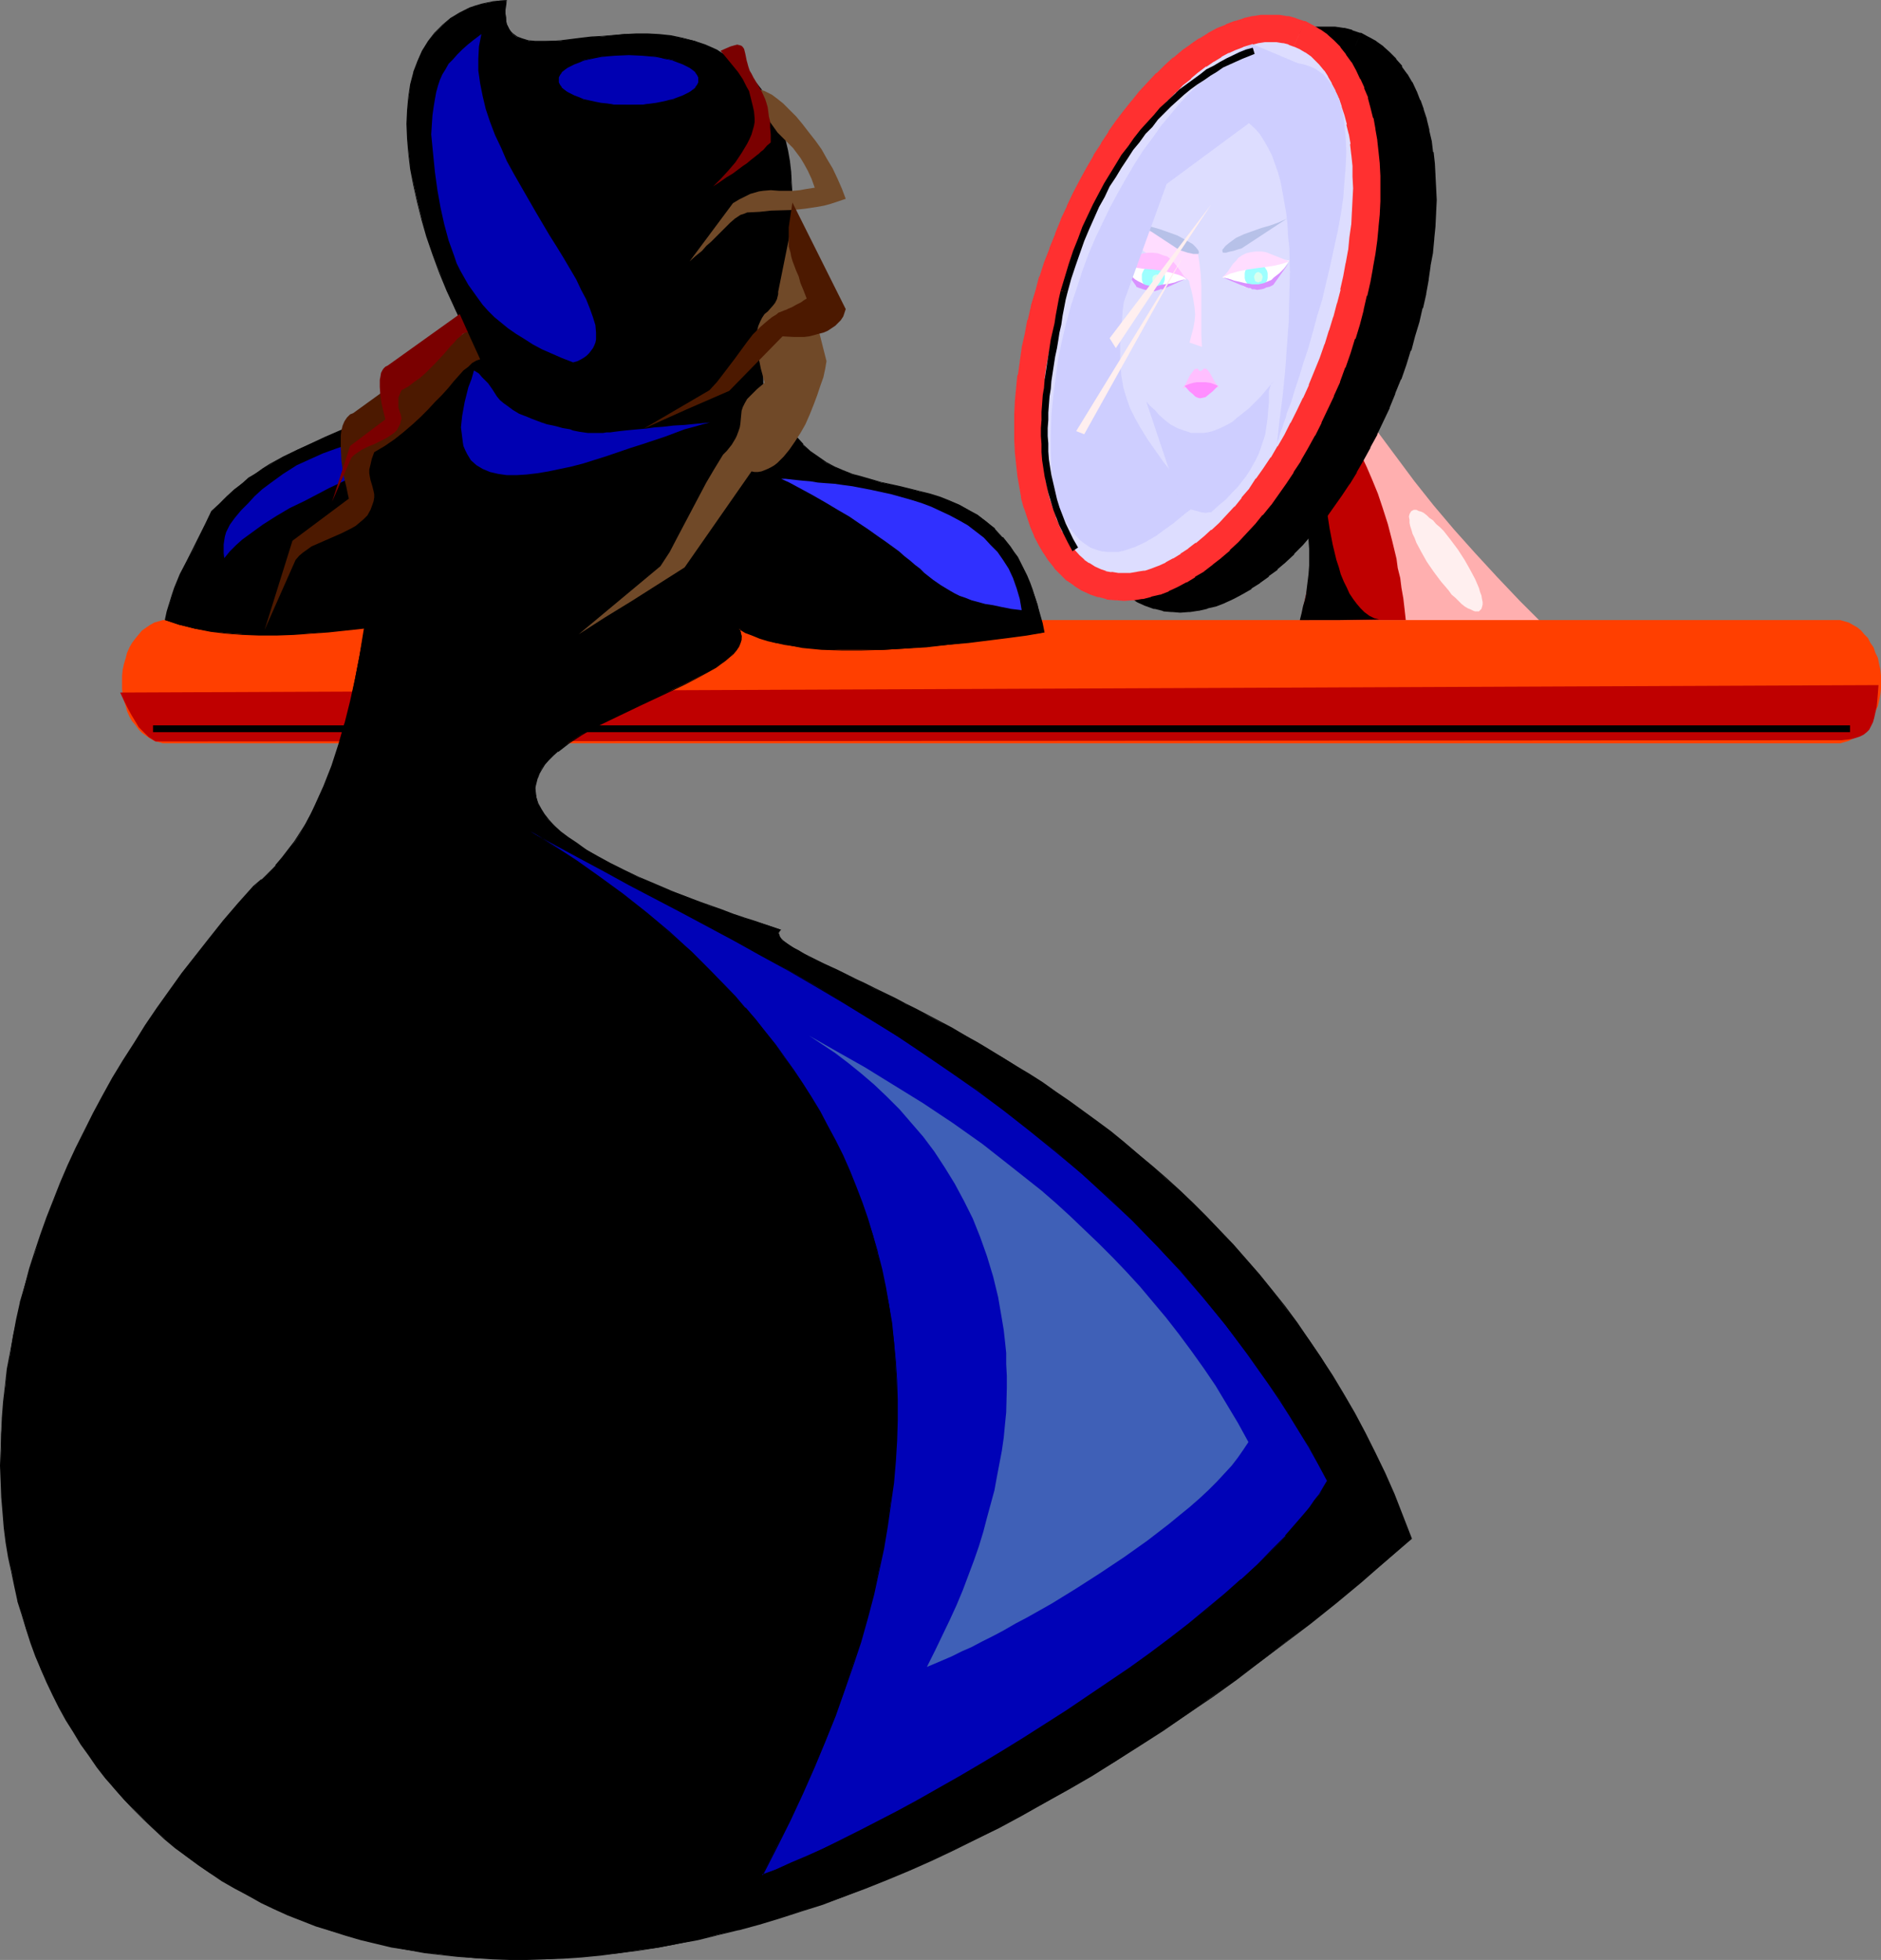
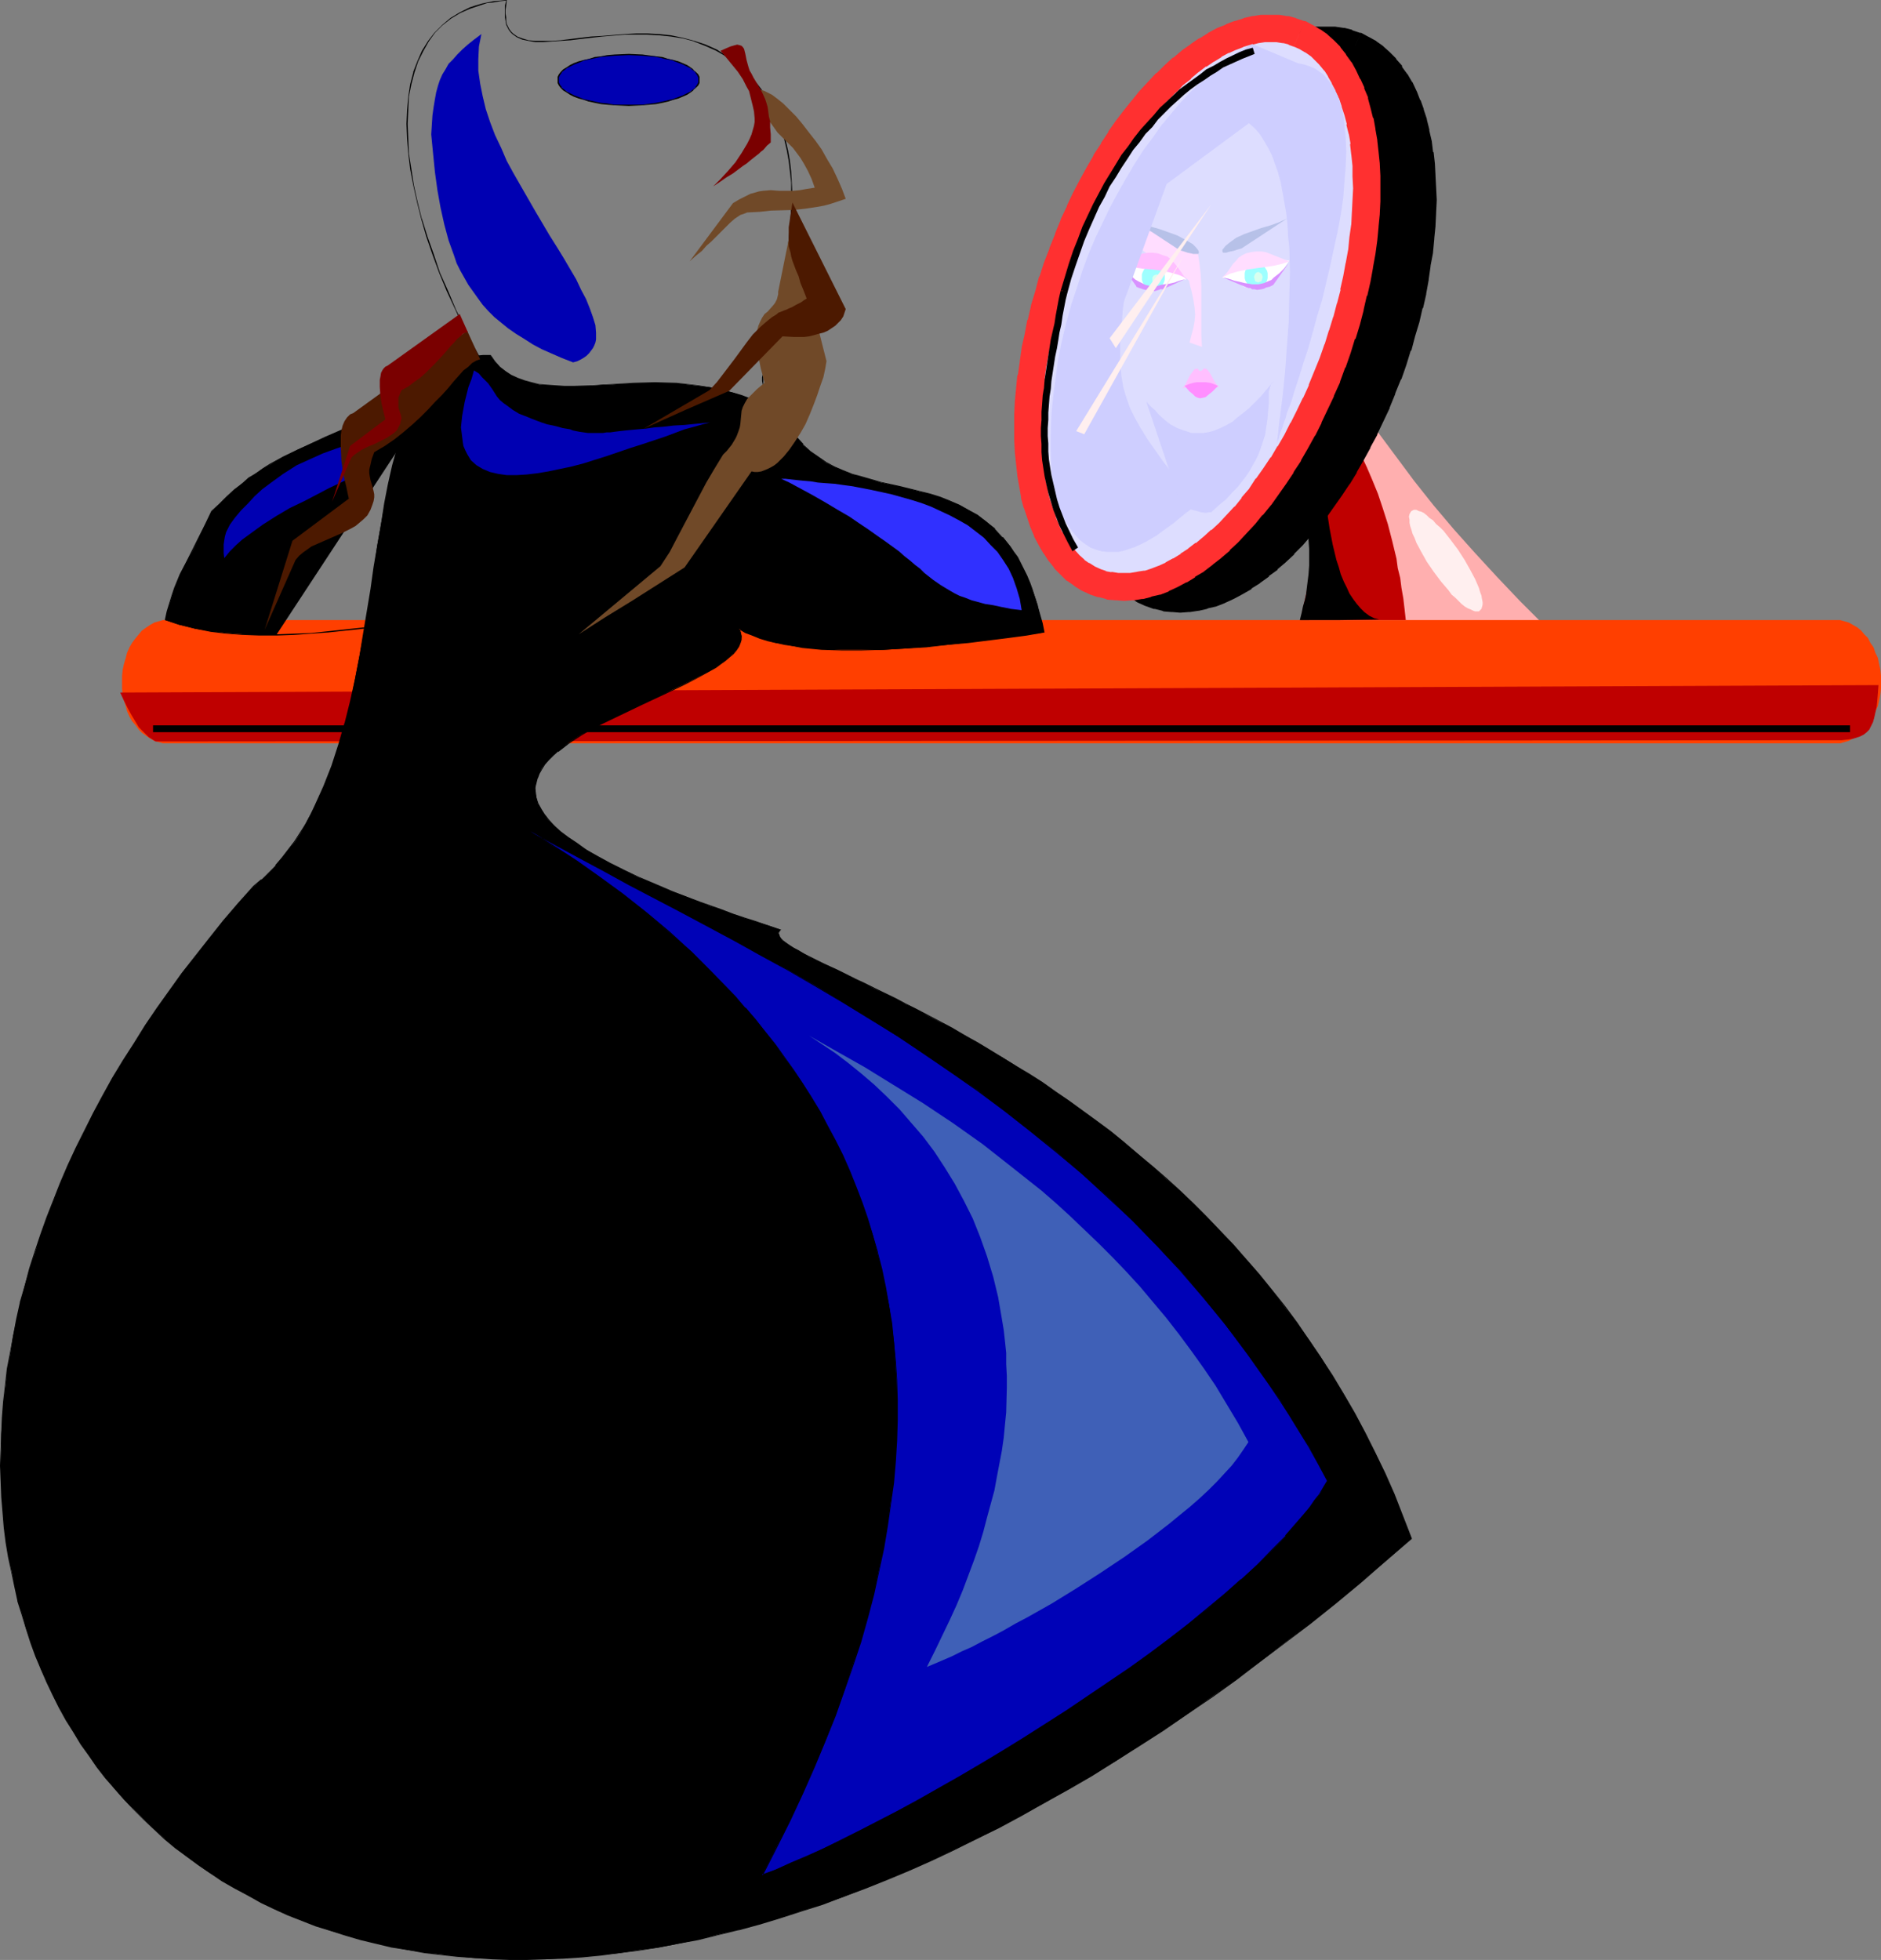
<svg xmlns="http://www.w3.org/2000/svg" xmlns:ns1="http://sodipodi.sourceforge.net/DTD/sodipodi-0.dtd" xmlns:ns2="http://www.inkscape.org/namespaces/inkscape" version="1.0" width="129.809mm" height="135.257mm" id="svg55" ns1:docname="Mirror - Magic.wmf">
  <rect width="100%" height="100%" fill="#808080" stroke="none" />
  <ns1:namedview id="namedview55" pagecolor="#ffffff" bordercolor="#000000" borderopacity="0.25" ns2:showpageshadow="2" ns2:pageopacity="0.0" ns2:pagecheckerboard="0" ns2:deskcolor="#d1d1d1" ns2:document-units="mm" />
  <defs id="defs1">
    <pattern id="WMFhbasepattern" patternUnits="userSpaceOnUse" width="6" height="6" x="0" y="0" />
  </defs>
  <path style="fill:#ffafaf;fill-opacity:1;fill-rule:evenodd;stroke:none" d="m 319.321,88.056 3.717,2.424 3.394,2.585 3.07,2.747 2.747,3.07 1.293,1.454 1.293,1.777 1.131,1.616 1.131,1.777 0.97,1.939 0.97,1.777 0.808,2.1 0.808,1.939 0.808,2.262 0.646,2.262 0.485,2.424 0.485,2.424 0.323,2.585 0.323,2.747 0.162,2.747 v 2.908 l 0.162,3.07 -0.162,3.231 -0.162,3.231 -0.162,3.555 -0.485,3.555 -0.323,3.716 -0.646,3.878 -0.646,4.039 h 6.302 3.555 l 3.878,0.162 h 4.04 l 4.04,0.162 17.291,0.323 4.202,0.162 h 4.04 l 3.878,0.162 h 3.555 6.302 l -6.141,-6.14 -5.979,-6.301 -5.656,-6.14 -5.494,-6.14 -5.333,-6.301 -5.01,-6.301 -4.686,-6.301 -4.686,-6.301 -4.202,-6.624 -4.202,-6.624 -4.04,-6.624 -3.717,-6.948 -3.555,-6.948 -3.232,-7.271 -3.07,-7.432 -3.07,-7.594 z" id="path1" />
  <path style="fill:#ff3f00;fill-opacity:1;fill-rule:evenodd;stroke:none" d="m 43.794,161.732 h 434.865 1.293 l 1.131,0.323 1.131,0.323 1.131,0.646 1.131,0.646 0.97,0.808 0.808,0.969 0.97,0.969 0.646,1.293 0.808,1.131 0.485,1.454 0.646,1.293 0.323,1.616 0.323,1.454 0.162,1.616 v 1.616 1.777 l -0.162,1.454 -0.323,1.616 -0.323,1.454 -0.646,1.293 -0.485,1.454 -0.808,1.131 -0.646,1.131 -0.97,1.131 -0.808,0.808 -0.97,0.808 -1.131,0.646 -1.131,0.646 -1.131,0.323 -1.131,0.323 h -1.293 -434.865 -1.293 l -1.131,-0.323 -1.131,-0.323 -1.131,-0.646 -0.97,-0.646 -1.131,-0.808 -0.808,-0.808 -0.808,-1.131 -0.97,-1.131 -0.646,-1.131 -0.646,-1.454 -0.323,-1.293 -0.485,-1.454 -0.323,-1.616 -0.162,-1.454 v -1.777 -1.616 l 0.162,-1.616 0.323,-1.454 0.485,-1.616 0.323,-1.293 0.646,-1.454 0.646,-1.131 0.97,-1.293 0.808,-0.969 0.808,-0.969 1.131,-0.808 0.97,-0.646 1.131,-0.646 1.131,-0.323 1.131,-0.323 z" id="path2" />
-   <path style="fill:#000000;fill-opacity:1;fill-rule:evenodd;stroke:none" d="m 119.907,92.741 -2.747,2.262 -2.586,2.1 -2.424,1.939 -2.424,1.777 -2.424,1.616 -2.262,1.454 -2.262,1.454 -2.101,1.131 -2.101,1.293 -2.101,0.969 -4.04,2.1 -3.878,1.616 -3.717,1.616 -7.272,3.231 -3.555,1.777 -3.555,2.1 -1.939,1.131 -1.778,1.131 -1.778,1.293 -1.939,1.454 -1.939,1.616 -1.939,1.777 -1.939,1.777 -1.939,1.939 -1.616,3.555 -1.616,3.231 -1.616,3.231 -1.778,3.231 -1.616,3.231 -1.454,3.716 -0.646,1.777 -0.646,2.1 -0.646,2.1 -0.485,2.262 3.878,1.293 3.878,0.969 4.04,0.646 4.04,0.485 4.363,0.323 4.363,0.162 h 4.363 l 4.525,-0.162 4.525,-0.323 4.525,-0.323 9.05,-0.969 9.373,-1.131 9.05,-1.293 z" id="path3" />
+   <path style="fill:#000000;fill-opacity:1;fill-rule:evenodd;stroke:none" d="m 119.907,92.741 -2.747,2.262 -2.586,2.1 -2.424,1.939 -2.424,1.777 -2.424,1.616 -2.262,1.454 -2.262,1.454 -2.101,1.131 -2.101,1.293 -2.101,0.969 -4.04,2.1 -3.878,1.616 -3.717,1.616 -7.272,3.231 -3.555,1.777 -3.555,2.1 -1.939,1.131 -1.778,1.131 -1.778,1.293 -1.939,1.454 -1.939,1.616 -1.939,1.777 -1.939,1.777 -1.939,1.939 -1.616,3.555 -1.616,3.231 -1.616,3.231 -1.778,3.231 -1.616,3.231 -1.454,3.716 -0.646,1.777 -0.646,2.1 -0.646,2.1 -0.485,2.262 3.878,1.293 3.878,0.969 4.04,0.646 4.04,0.485 4.363,0.323 4.363,0.162 h 4.363 z" id="path3" />
  <path style="fill:#000000;fill-opacity:1;fill-rule:evenodd;stroke:none" d="m 119.907,92.418 -2.747,2.424 -2.586,2.1 -2.586,1.939 -2.262,1.777 -2.424,1.616 -2.262,1.454 -2.262,1.454 -2.262,1.293 -2.101,1.131 -1.939,1.131 -4.04,1.939 -3.878,1.616 -3.717,1.616 -7.272,3.393 -3.717,1.777 -3.555,1.939 -1.778,1.131 -1.778,1.293 -1.939,1.131 -1.778,1.616 -1.939,1.454 v 0 l -1.939,1.777 -1.939,1.939 -2.101,1.939 -1.616,3.393 -1.616,3.231 -1.616,3.231 -1.616,3.231 -1.778,3.393 -1.454,3.555 -0.646,1.939 -0.646,2.1 -0.646,2.1 v 0 l -0.485,2.262 3.878,1.293 h 0.162 l 3.878,0.969 4.04,0.808 4.04,0.485 4.363,0.323 4.363,0.162 h 4.363 l 4.525,-0.162 4.525,-0.323 4.525,-0.323 9.05,-0.969 9.373,-1.293 9.211,-1.131 6.626,-69.152 -0.162,0.323 -6.626,68.667 v 0 l -9.05,1.131 -9.373,1.131 -9.05,0.969 -4.525,0.485 -4.525,0.162 -4.525,0.162 h -4.363 -4.363 l -4.363,-0.323 -4.04,-0.646 -4.04,-0.646 -3.878,-0.969 v 0 l -3.878,-1.293 0.162,0.162 0.485,-2.262 v 0.162 l 0.485,-2.1 0.646,-2.1 0.808,-1.939 1.454,-3.555 1.616,-3.393 1.616,-3.231 1.778,-3.231 1.616,-3.231 1.616,-3.393 h -0.162 l 1.939,-2.1 2.101,-1.777 1.939,-1.777 v 0.162 l 1.778,-1.616 1.939,-1.454 1.778,-1.293 1.778,-1.131 1.939,-1.293 3.555,-1.939 3.555,-1.777 7.272,-3.231 3.878,-1.616 3.878,-1.777 4.04,-1.939 1.939,-1.131 2.101,-1.131 2.262,-1.293 2.262,-1.293 2.262,-1.454 2.262,-1.616 2.424,-1.777 2.586,-1.939 2.586,-2.1 2.586,-2.262 -0.162,-0.162 z" id="path4" />
-   <path style="fill:#000000;fill-opacity:1;fill-rule:evenodd;stroke:none" d="m 132.027,0.162 h -1.616 l -1.778,0.323 -1.616,0.323 -1.454,0.323 -1.616,0.485 -1.293,0.485 -2.747,1.293 -2.424,1.454 -2.101,1.777 -1.939,1.939 -1.778,2.262 -1.454,2.424 -1.293,2.747 -0.97,2.908 -0.808,3.07 -0.485,3.231 -0.323,3.555 -0.162,3.555 0.162,3.878 0.323,3.878 0.485,4.039 0.808,4.201 0.97,4.362 1.131,4.524 1.293,4.524 1.616,4.686 1.778,4.686 1.939,4.847 2.101,4.847 2.424,4.847 2.424,5.009 2.747,5.009 3.07,5.009 3.07,5.17 3.232,5.009 0.485,1.454 0.808,1.293 1.131,1.293 1.293,0.969 1.454,0.969 1.778,0.808 2.101,0.485 2.101,0.646 2.262,0.323 2.586,0.323 2.586,0.323 h 2.586 2.747 l 2.747,-0.162 2.909,-0.162 2.909,-0.485 2.747,-0.485 2.909,-0.485 2.747,-0.646 2.747,-0.808 2.586,-0.808 2.586,-0.808 2.424,-1.131 2.262,-1.131 2.101,-1.131 1.778,-1.293 1.778,-1.293 1.454,-1.454 1.131,-1.454 0.97,-1.454 0.646,-1.777 0.323,-1.616 -0.323,-0.323 v -0.646 l -0.162,-0.808 v -0.969 l 0.162,-1.131 0.162,-1.454 0.323,-1.616 0.485,-1.777 0.485,-1.939 0.162,-0.969 0.162,-0.969 0.646,-2.262 0.485,-2.262 0.485,-2.424 0.646,-2.585 1.131,-5.332 0.97,-5.493 0.646,-5.817 0.485,-5.817 0.162,-2.908 v -3.07 l -0.162,-2.908 -0.162,-2.908 -0.323,-2.747 -0.485,-2.747 -0.646,-2.747 -0.808,-2.747 -1.131,-2.585 -1.131,-2.424 -0.97,-1.939 -1.131,-1.777 -1.131,-1.616 -1.131,-1.616 -1.131,-1.293 -1.293,-1.454 -1.293,-1.131 -1.293,-1.131 -1.293,-1.131 -1.293,-0.969 -2.909,-1.616 -2.909,-1.293 -2.747,-1.131 -3.07,-0.646 -3.07,-0.646 -3.07,-0.323 -3.07,-0.162 h -2.909 -3.07 l -5.818,0.646 -2.909,0.162 -2.747,0.323 -2.586,0.323 -2.586,0.323 h -2.262 l -2.262,0.162 h -2.101 l -1.778,-0.162 -1.616,-0.485 -1.454,-0.485 -1.131,-0.808 -0.485,-0.646 -0.323,-0.646 -0.323,-0.646 -0.323,-0.646 -0.162,-0.808 -0.162,-0.969 -0.162,-0.969 V 2.585 l 0.162,-1.131 z" id="path5" />
  <path style="fill:#000000;fill-opacity:1;fill-rule:evenodd;stroke:none" d="m 132.189,0 -1.778,0.162 -1.778,0.162 -1.616,0.323 -1.454,0.323 v 0 l -1.616,0.485 -1.454,0.485 -2.586,1.293 -2.424,1.454 -2.101,1.777 v 0 l -2.101,2.1 v 0 l -1.616,2.1 -1.616,2.585 -1.131,2.585 -1.131,2.908 v 0.162 l -0.808,3.07 -0.485,3.231 -0.323,3.555 -0.162,3.555 0.162,3.878 0.323,3.878 0.485,4.039 0.808,4.201 0.97,4.362 1.131,4.524 v 0 l 1.293,4.524 1.616,4.686 1.778,4.847 1.939,4.686 2.262,4.847 2.262,5.009 2.586,5.009 2.747,5.009 2.909,5.009 3.07,5.009 3.232,5.009 0.646,1.454 0.646,1.293 1.131,1.293 1.293,1.131 1.616,0.969 1.778,0.646 1.939,0.646 2.262,0.646 v 0 l 2.262,0.323 2.586,0.323 2.586,0.162 2.586,0.162 h 2.747 l 2.747,-0.162 2.909,-0.323 2.909,-0.323 2.747,-0.485 2.909,-0.485 2.747,-0.646 h 0.162 l 2.586,-0.808 2.747,-0.808 2.424,-0.969 2.424,-0.969 2.262,-1.131 2.101,-1.131 1.939,-1.293 1.616,-1.293 v -0.162 l 1.454,-1.293 h 0.162 l 1.131,-1.454 0.97,-1.616 0.646,-1.616 0.323,-1.777 -0.323,-0.485 v 0.162 l -0.162,-0.646 v -0.808 -0.969 l 0.162,-1.131 0.162,-1.454 0.323,-1.616 0.485,-1.777 0.323,-1.939 0.323,-0.969 0.162,-0.969 0.485,-2.262 0.646,-2.262 0.485,-2.424 0.646,-2.585 0.97,-5.332 0.97,-5.493 0.808,-5.817 0.485,-5.817 0.162,-2.908 v -3.07 l -0.162,-2.908 -0.162,-2.908 -0.323,-2.747 -0.485,-2.747 -0.646,-2.747 v -0.162 l -0.97,-2.585 -0.97,-2.585 -1.131,-2.585 -0.97,-1.777 -1.131,-1.777 -1.131,-1.777 -1.131,-1.454 -1.293,-1.454 v 0 l -1.131,-1.293 -1.293,-1.293 -1.293,-1.131 v 0 l -1.454,-0.969 -1.293,-0.969 -2.747,-1.777 -2.909,-1.293 -2.909,-0.969 v 0 L 178.083,9.856 175.013,9.209 171.942,8.886 168.872,8.725 h -2.909 l -3.07,0.162 -5.818,0.485 -2.909,0.162 -2.747,0.323 -2.586,0.323 -2.586,0.323 -2.262,0.162 h -2.262 -2.101 l -1.778,-0.162 -1.616,-0.485 v 0 l -1.293,-0.485 -1.131,-0.808 v 0 l -0.485,-0.485 -0.485,-0.646 -0.323,-0.646 -0.323,-0.646 v 0 l -0.162,-0.808 V 4.524 l -0.162,-0.969 V 2.585 l 0.162,-1.131 L 132.189,0 l -0.162,0.162 -0.323,1.293 v 1.131 0.969 0.969 l 0.162,0.969 0.162,0.969 0.323,0.646 0.323,0.646 0.485,0.646 0.485,0.485 1.131,0.808 1.454,0.646 v 0 l 1.616,0.323 1.778,0.323 h 2.101 l 2.262,-0.162 2.262,-0.162 2.586,-0.162 2.586,-0.323 2.747,-0.323 2.909,-0.323 5.818,-0.485 h 3.07 2.909 l 3.07,0.162 3.07,0.323 3.07,0.485 3.07,0.808 h -0.162 l 2.909,1.131 2.909,1.293 2.747,1.616 1.454,0.969 1.293,0.969 v 0 l 1.293,1.131 1.293,1.293 1.131,1.293 v 0 l 1.131,1.454 1.293,1.454 0.97,1.616 1.131,1.939 0.97,1.777 1.131,2.424 1.131,2.585 0.808,2.747 v 0 l 0.646,2.747 0.485,2.747 0.323,2.747 0.323,2.908 v 2.908 3.07 l -0.162,2.908 -0.485,5.817 -0.646,5.817 -0.97,5.493 -1.131,5.332 -0.485,2.585 -0.646,2.424 -0.485,2.262 -0.485,2.262 -0.323,0.969 -0.162,0.969 -0.485,1.939 -0.323,1.777 -0.323,1.616 -0.162,1.454 -0.323,1.131 v 0.969 l 0.162,0.808 0.162,0.646 0.162,0.485 v -0.162 l -0.162,1.616 v 0 l -0.808,1.616 -0.808,1.616 -1.293,1.454 v 0 l -1.454,1.454 v -0.162 l -1.616,1.454 -1.939,1.293 -2.101,1.131 -2.262,0.969 -2.262,1.131 -2.586,0.808 -2.586,0.808 -2.747,0.808 v 0 l -2.747,0.646 -2.909,0.646 -2.747,0.323 -2.909,0.485 -2.909,0.162 -2.747,0.162 h -2.747 -2.586 l -2.586,-0.162 -2.586,-0.323 -2.262,-0.485 h 0.162 l -2.262,-0.485 -1.939,-0.646 -1.778,-0.808 -1.616,-0.969 -1.293,-0.969 v 0 l -0.97,-1.131 -0.808,-1.293 -0.485,-1.454 -3.232,-5.17 -3.232,-5.009 -2.909,-5.009 -2.747,-5.009 -2.424,-5.009 -2.424,-4.847 -2.101,-5.009 -2.101,-4.686 -1.616,-4.847 -1.616,-4.524 -1.454,-4.686 v 0.162 l -1.131,-4.524 -0.97,-4.362 -0.646,-4.201 -0.646,-4.039 -0.162,-3.878 -0.162,-3.878 0.162,-3.555 0.162,-3.555 0.646,-3.231 0.808,-3.07 v 0 l 0.97,-2.908 1.293,-2.585 1.454,-2.585 1.616,-2.262 v 0 l 1.939,-1.939 v 0 l 2.262,-1.777 2.424,-1.454 2.586,-1.131 1.454,-0.485 1.454,-0.485 v 0 l 1.454,-0.485 1.616,-0.162 1.778,-0.323 1.616,-0.162 v 0 z" id="path6" />
  <path style="fill:#bf0000;fill-opacity:1;fill-rule:evenodd;stroke:none" d="m 31.35,180.635 458.62,-1.939 -0.162,2.1 -0.162,1.939 -0.162,1.616 -0.323,1.454 -0.323,1.454 -0.323,1.131 -0.485,0.969 -0.485,0.969 -0.646,0.646 -0.808,0.646 -0.97,0.485 -0.97,0.323 -1.131,0.323 -1.131,0.162 -1.454,0.162 h -1.616 l -219.129,0.162 -219.129,0.162 -1.778,-1.131 -1.293,-1.293 -1.293,-1.293 -0.97,-1.616 -0.97,-1.616 -0.97,-1.777 -0.97,-1.939 z" id="path7" />
  <path style="fill:#000000;fill-opacity:1;fill-rule:evenodd;stroke:none" d="m 127.987,92.741 1.131,1.616 1.293,1.454 1.293,1.131 1.616,0.969 1.616,0.808 1.778,0.646 1.939,0.485 1.939,0.485 2.101,0.162 2.262,0.162 h 2.262 2.424 2.424 2.424 l 2.747,-0.323 h 2.586 l 5.333,-0.323 5.656,-0.162 5.656,0.162 2.909,0.323 2.747,0.323 2.909,0.323 2.909,0.646 2.747,0.646 2.909,0.969 2.747,1.131 2.747,1.293 2.747,1.454 2.747,1.777 0.646,1.293 0.808,1.293 1.616,2.424 1.778,2.1 1.939,1.777 1.939,1.454 2.101,1.454 2.262,1.131 2.262,0.969 2.424,0.969 2.424,0.646 5.01,1.454 5.171,1.131 5.171,1.293 2.586,0.646 2.424,0.808 2.586,0.969 2.424,0.969 2.424,1.293 2.424,1.454 2.262,1.616 2.101,1.939 2.101,2.262 1.939,2.424 0.97,1.293 0.97,1.454 0.808,1.454 0.808,1.616 0.808,1.777 0.808,1.777 0.646,1.777 0.808,2.1 0.646,2.1 0.485,2.262 0.646,2.262 0.485,2.424 -4.525,0.646 -4.848,0.646 -5.171,0.646 -5.171,0.646 -5.494,0.646 -5.494,0.485 -5.656,0.485 -5.494,0.323 h -5.656 -5.333 l -5.171,-0.162 -5.01,-0.485 -2.424,-0.323 -2.262,-0.485 -2.101,-0.323 -2.262,-0.646 -1.939,-0.646 -1.939,-0.646 -1.778,-0.808 -1.778,-0.969 0.323,0.969 0.323,0.969 -0.162,0.969 -0.162,0.808 -0.485,0.969 -0.646,0.969 -0.808,0.808 -0.808,0.808 -1.131,0.969 -1.293,0.969 -1.293,0.808 -1.454,0.969 -3.07,1.616 -3.555,1.777 -3.717,1.777 -3.878,1.939 -4.04,1.777 -4.04,1.939 -3.878,1.939 -3.717,1.939 -3.717,1.939 -3.232,2.1 -1.454,1.131 -1.454,1.131 -1.131,1.131 -1.131,1.131 -1.131,1.131 -0.808,1.131 -0.646,1.293 -0.485,1.131 -0.323,1.293 -0.162,1.293 v 1.293 l 0.323,1.293 0.323,1.454 0.808,1.454 0.808,1.454 1.131,1.454 1.616,1.454 1.616,1.616 1.939,1.454 2.262,1.616 2.586,1.616 2.909,1.777 3.07,1.616 3.555,1.777 3.878,1.939 4.202,1.777 4.525,1.939 2.424,0.808 2.424,0.969 2.747,1.131 2.586,0.969 2.909,0.969 2.747,0.969 3.07,1.131 3.07,0.969 3.232,0.969 3.232,1.131 -0.323,0.323 -0.323,0.485 0.162,0.485 0.162,0.485 0.323,0.485 0.646,0.646 0.808,0.485 0.808,0.646 1.131,0.646 1.293,0.808 1.293,0.646 1.454,0.969 1.778,0.808 1.778,0.808 1.939,0.969 2.101,0.969 2.101,1.131 2.424,1.131 2.262,1.131 2.586,1.293 2.747,1.293 2.747,1.293 2.747,1.454 2.909,1.454 2.909,1.616 3.07,1.616 3.232,1.616 3.232,1.777 3.07,1.939 3.394,1.939 3.394,1.939 3.394,2.1 3.394,2.262 3.555,2.262 3.555,2.424 3.555,2.424 3.555,2.585 3.555,2.585 3.555,2.747 3.717,2.908 3.555,2.908 3.555,3.07 3.555,3.231 3.717,3.231 3.555,3.393 3.394,3.393 3.555,3.716 3.555,3.716 3.394,3.878 3.394,3.878 3.232,4.039 3.232,4.201 3.232,4.362 3.232,4.362 3.07,4.524 2.909,4.847 2.909,4.686 2.909,5.009 2.747,5.17 2.586,5.17 2.586,5.493 2.424,5.493 2.262,5.655 2.262,5.817 -6.626,5.817 -6.626,5.493 -6.464,5.493 -6.626,5.17 -6.464,5.009 -6.464,5.009 -6.464,4.686 -6.302,4.524 -6.302,4.524 -6.302,4.201 -6.302,4.039 -6.141,4.039 -6.141,3.716 -6.141,3.555 -6.141,3.555 -5.979,3.231 -5.979,3.231 -5.979,3.07 -5.818,2.747 -5.979,2.747 -5.656,2.585 -5.818,2.424 -5.656,2.262 -5.656,2.262 -5.656,1.939 -5.494,1.777 -5.494,1.777 -5.333,1.616 -5.494,1.454 -5.333,1.293 -5.171,1.293 -5.333,1.131 -5.01,0.969 -5.01,0.646 -5.171,0.808 -4.848,0.485 -5.01,0.485 -4.848,0.323 -4.686,0.323 h -4.686 -4.686 l -4.525,-0.162 -4.525,-0.162 -4.525,-0.485 -4.363,-0.485 -4.202,-0.485 -4.363,-0.646 -4.202,-0.808 -4.04,-0.969 -4.04,-0.969 -3.878,-1.131 -3.878,-1.131 -3.878,-1.293 -3.717,-1.454 -3.717,-1.454 -3.394,-1.616 -3.555,-1.616 -3.394,-1.777 -3.394,-1.939 -3.232,-1.939 -3.232,-1.939 -3.07,-2.1 -3.07,-2.262 -2.909,-2.262 -2.747,-2.424 -2.747,-2.424 -2.747,-2.585 -2.586,-2.585 -2.586,-2.585 -2.424,-2.747 -2.262,-2.908 -2.262,-2.908 -2.101,-2.908 -2.101,-3.07 -1.939,-3.07 -1.939,-3.07 -1.778,-3.231 -1.616,-3.393 -1.616,-3.231 -1.616,-3.393 -1.293,-3.555 -1.293,-3.555 -1.293,-3.555 -0.97,-3.555 -1.131,-3.716 -0.808,-3.716 -0.808,-3.878 -0.808,-3.716 -0.646,-3.878 -0.485,-3.878 -0.323,-4.039 -0.323,-3.878 -0.162,-4.201 -0.162,-4.039 0.162,-4.039 v -4.201 l 0.323,-4.201 0.323,-4.201 0.485,-4.201 0.485,-4.362 0.808,-4.201 0.646,-4.362 0.97,-4.362 0.97,-4.362 1.131,-4.524 1.293,-4.362 1.454,-4.362 1.454,-4.524 1.616,-4.524 1.778,-4.524 1.778,-4.362 1.939,-4.524 2.101,-4.686 2.262,-4.524 2.262,-4.524 2.424,-4.524 2.586,-4.524 2.747,-4.686 2.909,-4.524 2.909,-4.524 3.07,-4.524 3.232,-4.686 3.232,-4.524 3.555,-4.524 3.555,-4.524 3.717,-4.524 3.878,-4.524 4.04,-4.524 1.939,-1.777 1.939,-1.777 1.778,-1.939 1.778,-1.939 1.616,-2.1 1.616,-2.1 1.454,-2.262 1.293,-2.424 1.293,-2.424 1.293,-2.424 2.262,-5.009 2.101,-5.332 1.778,-5.493 1.616,-5.493 1.454,-5.817 1.131,-5.817 1.131,-5.817 1.131,-5.978 0.97,-5.817 0.97,-5.817 0.808,-5.817 0.808,-5.655 0.97,-5.493 0.97,-5.332 0.97,-5.009 1.131,-5.009 1.293,-4.524 0.646,-2.262 0.646,-2.1 0.808,-1.939 0.808,-1.939 0.808,-1.939 0.808,-1.616 0.97,-1.777 1.131,-1.454 0.97,-1.454 1.131,-1.454 1.293,-1.131 1.293,-1.131 1.131,-0.969 1.616,-0.808 1.454,-0.646 1.616,-0.646 1.616,-0.485 1.778,-0.162 1.778,-0.162 z" id="path8" />
  <path style="fill:#000000;fill-opacity:1;fill-rule:evenodd;stroke:none" d="m 127.987,92.903 -0.162,-0.162 1.131,1.616 v 0 l 1.293,1.454 v 0 l 1.454,1.293 1.454,0.969 1.778,0.808 1.778,0.646 1.778,0.485 h 0.162 l 1.939,0.323 2.101,0.323 2.262,0.162 h 2.262 2.424 l 4.848,-0.162 2.747,-0.162 2.586,-0.162 5.333,-0.162 5.656,-0.162 5.656,0.162 2.909,0.162 2.747,0.323 2.909,0.485 2.909,0.646 2.747,0.646 v 0 l 2.747,0.969 2.909,1.131 2.747,1.293 2.747,1.454 2.747,1.777 -0.162,-0.162 0.808,1.454 0.646,1.293 1.616,2.262 1.778,2.1 h 0.162 l 1.778,1.777 v 0.162 l 2.101,1.454 2.101,1.293 2.101,1.131 2.424,1.131 2.262,0.808 2.424,0.808 5.171,1.293 v 0 l 5.171,1.293 5.171,1.131 h -0.162 l 2.586,0.808 2.586,0.808 2.424,0.808 2.586,1.131 2.424,1.293 2.262,1.454 2.262,1.616 2.262,1.939 v 0 l 2.101,2.1 h -0.162 l 1.939,2.424 0.97,1.293 0.97,1.454 0.808,1.616 0.808,1.616 0.808,1.616 0.808,1.777 0.808,1.939 0.646,1.939 0.646,2.1 v 0 l 0.485,2.262 0.646,2.262 0.485,2.424 0.162,-0.162 -4.525,0.646 -4.848,0.646 -5.171,0.646 -5.171,0.646 -5.494,0.646 -5.494,0.485 -5.656,0.485 -5.494,0.323 -5.656,0.162 h -5.333 l -5.171,-0.323 -5.01,-0.485 -2.424,-0.323 -2.262,-0.485 -2.101,-0.323 v 0 l -2.101,-0.646 -2.101,-0.646 -1.939,-0.646 -1.778,-0.808 -1.939,-0.969 0.485,1.293 v -0.162 l 0.162,0.969 -0.162,0.969 v -0.162 l -0.162,0.969 -0.485,0.808 -0.646,0.969 -0.808,0.969 h 0.162 l -0.97,0.808 v 0 l -0.97,0.808 -1.293,0.969 -1.293,0.808 -1.454,0.969 -3.07,1.777 -3.555,1.777 -3.717,1.777 -7.918,3.555 -4.04,1.939 -3.878,1.939 -3.878,1.939 -3.555,2.1 -3.232,2.1 -1.454,0.969 -1.454,1.131 v 0 l -1.131,1.131 -1.293,1.131 -0.97,1.131 v 0 l -0.808,1.293 -0.808,1.293 -0.485,1.131 v 0 l -0.323,1.293 -0.162,1.293 v 1.293 l 0.323,1.293 v 0.162 l 0.485,1.454 0.646,1.293 0.808,1.454 1.293,1.454 v 0 l 1.454,1.616 1.616,1.454 v 0.162 l 2.101,1.454 2.262,1.616 2.424,1.616 2.909,1.616 3.232,1.777 3.555,1.777 3.878,1.777 4.04,1.939 4.525,1.777 2.424,0.969 2.586,0.969 2.586,1.131 2.747,0.808 2.747,1.131 2.909,0.969 2.909,0.969 3.232,1.131 3.07,0.969 3.394,1.131 v -0.162 l -0.485,0.323 -0.162,0.485 v 0.485 l 0.162,0.646 0.485,0.485 v 0 l 0.646,0.485 v 0.162 l 0.646,0.485 0.97,0.646 0.97,0.646 1.293,0.808 1.293,0.646 1.616,0.808 1.616,0.969 1.939,0.808 1.939,0.969 1.939,0.969 2.262,1.131 2.262,0.969 2.424,1.293 2.586,1.131 5.333,2.747 2.909,1.293 2.747,1.616 3.07,1.454 3.07,1.616 3.07,1.777 3.232,1.777 3.232,1.939 3.394,1.939 3.394,1.939 3.394,2.1 3.394,2.262 3.555,2.262 3.555,2.424 3.394,2.424 3.555,2.585 3.717,2.585 3.555,2.747 3.555,2.908 3.717,2.908 3.555,3.07 3.555,3.07 v 0 l 3.555,3.231 3.555,3.393 3.555,3.555 6.949,7.271 3.394,3.878 v 0 l 3.394,3.878 3.232,4.039 3.394,4.201 3.07,4.362 3.232,4.524 3.07,4.524 2.909,4.686 3.07,4.847 2.747,5.009 2.747,5.009 2.586,5.332 2.586,5.332 2.424,5.493 2.262,5.655 2.262,5.817 0.162,-0.162 -6.626,5.817 -6.626,5.493 -6.626,5.493 -6.464,5.17 -6.464,5.17 -6.464,4.847 -6.464,4.686 -6.302,4.686 -6.302,4.362 -6.464,4.201 -6.141,4.039 -6.302,4.039 -6.141,3.716 -6.141,3.555 -5.979,3.555 -6.141,3.231 -5.979,3.231 -5.818,3.07 -5.979,2.908 -5.818,2.585 -5.818,2.585 0.162,0.323 5.818,-2.585 5.818,-2.747 5.818,-2.908 5.979,-2.908 5.979,-3.231 5.979,-3.393 6.141,-3.393 6.141,-3.555 6.141,-3.878 6.141,-3.878 6.302,-4.039 6.302,-4.362 6.464,-4.362 6.302,-4.524 6.302,-4.847 6.464,-4.847 6.626,-5.009 6.464,-5.17 6.626,-5.493 6.464,-5.655 6.787,-5.817 -2.262,-5.817 -2.262,-5.817 -2.424,-5.493 -2.586,-5.332 -2.586,-5.17 -2.747,-5.17 -2.909,-5.009 -2.909,-4.847 -3.07,-4.686 -3.07,-4.524 -3.07,-4.524 -3.232,-4.362 -3.232,-4.039 -3.394,-4.201 -3.394,-3.878 v 0 l -3.394,-3.878 -6.949,-7.271 -3.555,-3.555 -3.555,-3.393 -3.555,-3.231 v 0 l -3.555,-3.07 -3.717,-3.07 -3.555,-3.07 -3.555,-2.908 -3.717,-2.747 -3.555,-2.585 -3.555,-2.585 -3.555,-2.424 -3.394,-2.424 -3.555,-2.262 -3.555,-2.1 -3.394,-2.1 -3.394,-2.1 -3.232,-1.939 -3.232,-1.777 -3.232,-1.939 -3.07,-1.616 -3.07,-1.616 -3.07,-1.616 -2.909,-1.454 -2.747,-1.454 -5.333,-2.585 -2.586,-1.293 -2.424,-1.131 -2.262,-1.131 -2.262,-1.131 -2.101,-0.969 -1.778,-0.808 -1.939,-0.969 -1.616,-0.808 -1.616,-0.808 -1.293,-0.808 -1.293,-0.646 -0.97,-0.646 -0.97,-0.646 -0.808,-0.646 v 0 l -0.485,-0.485 v 0 l -0.323,-0.485 -0.162,-0.485 v 0 l -0.162,-0.485 v 0.162 l 0.162,-0.485 v 0 l 0.485,-0.485 -3.394,-1.131 -3.232,-1.131 -3.07,-0.969 -2.909,-0.969 -2.909,-1.131 -2.747,-0.969 -2.747,-0.969 -2.586,-0.969 -2.586,-0.969 -2.424,-0.969 -4.525,-1.939 -4.202,-1.777 -3.717,-1.777 -3.555,-1.777 -3.232,-1.777 -2.909,-1.616 -2.424,-1.777 -2.424,-1.616 -1.939,-1.454 v 0 l -1.616,-1.454 -1.454,-1.616 v 0 l -1.131,-1.454 -0.808,-1.293 -0.808,-1.454 -0.485,-1.454 v 0 l -0.162,-1.293 -0.162,-1.293 0.323,-1.293 0.323,-1.293 v 0.162 l 0.485,-1.293 0.646,-1.131 0.808,-1.293 v 0 l 0.97,-1.131 1.131,-1.131 1.293,-1.131 v 0.162 l 1.454,-1.131 1.454,-1.131 3.232,-2.1 3.555,-2.1 3.717,-1.777 4.04,-1.939 4.04,-1.939 7.918,-3.716 3.717,-1.777 3.394,-1.777 3.232,-1.777 1.454,-0.808 1.293,-0.969 1.131,-0.808 1.131,-0.969 v 0 l 0.97,-0.808 v 0 l 0.808,-0.969 0.646,-0.969 0.323,-0.808 0.323,-0.969 v -0.969 l -0.162,-0.969 v 0 l -0.323,-0.969 -0.162,0.162 1.616,0.969 1.778,0.646 1.939,0.808 2.101,0.646 2.101,0.485 h 0.162 l 2.101,0.485 2.262,0.323 2.424,0.485 5.01,0.485 5.171,0.162 h 5.333 l 5.656,-0.162 5.494,-0.323 5.656,-0.323 5.494,-0.646 5.494,-0.485 5.171,-0.646 5.171,-0.646 4.848,-0.646 4.686,-0.808 -0.485,-2.424 -0.646,-2.262 -0.646,-2.262 v -0.162 l -0.646,-1.939 -0.646,-2.1 -0.646,-1.777 -0.808,-1.939 -0.808,-1.616 -0.808,-1.616 -0.808,-1.616 -0.97,-1.293 -0.97,-1.454 -1.939,-2.424 h -0.162 l -1.939,-2.1 v -0.162 l -2.262,-1.777 -2.262,-1.777 -2.424,-1.293 -2.262,-1.293 -2.586,-1.131 -2.424,-0.969 -2.586,-0.808 -2.586,-0.646 v 0 l -5.171,-1.293 -5.171,-1.131 v 0 l -5.01,-1.454 -2.424,-0.646 -2.424,-0.969 -2.262,-0.969 -2.101,-1.131 -2.101,-1.454 -2.101,-1.454 v 0 l -1.939,-1.777 h 0.162 l -1.778,-1.939 -1.616,-2.424 -0.808,-1.293 -0.808,-1.293 -2.586,-1.777 -2.747,-1.616 -2.747,-1.293 -2.909,-1.131 -2.747,-0.808 h -0.162 l -2.747,-0.808 -2.909,-0.485 -2.909,-0.485 -2.747,-0.323 -2.909,-0.323 -5.656,-0.162 -5.656,0.162 -5.333,0.323 -2.586,0.162 -2.747,0.162 -4.848,0.162 h -2.424 l -2.262,-0.162 -2.262,-0.162 -2.101,-0.162 -1.939,-0.485 v 0 l -1.778,-0.485 -1.778,-0.646 -1.778,-0.808 -1.454,-0.969 -1.454,-1.131 v 0 l -1.293,-1.454 v 0 l -1.131,-1.616 z" id="path9" />
  <path style="fill:#000000;fill-opacity:1;fill-rule:evenodd;stroke:none" d="m 237.067,487.619 -5.818,2.424 -5.656,2.262 -5.656,2.262 -5.494,1.939 -5.656,1.939 -5.494,1.616 -5.333,1.616 -5.333,1.454 v 0 l -5.333,1.454 -5.171,1.131 -5.333,1.131 -5.01,0.969 -5.01,0.808 -5.171,0.646 -4.848,0.485 -5.01,0.485 -4.848,0.323 -4.686,0.323 h -4.686 -4.686 l -4.525,-0.162 -4.525,-0.162 -4.525,-0.485 -4.363,-0.323 -4.202,-0.646 -4.363,-0.646 -4.202,-0.808 -4.04,-0.969 v 0 l -3.878,-0.969 -4.04,-1.131 -3.878,-1.131 -3.717,-1.293 -3.717,-1.454 -3.717,-1.454 -3.555,-1.616 -3.555,-1.616 -3.394,-1.777 -3.394,-1.939 -3.232,-1.939 -3.07,-1.939 -3.232,-2.1 -2.909,-2.262 -3.07,-2.262 -2.747,-2.424 v 0.162 l -2.747,-2.585 -2.747,-2.424 -2.586,-2.585 -2.424,-2.747 -2.424,-2.747 v 0 l -2.262,-2.747 -2.262,-2.908 -2.101,-2.908 -2.101,-3.07 -1.939,-3.07 -1.939,-3.231 -1.778,-3.231 -1.616,-3.231 -1.616,-3.393 -1.616,-3.393 -1.293,-3.393 -1.293,-3.555 -1.293,-3.555 -1.131,-3.716 -0.97,-3.555 v 0 L 4.04,413.781 3.07,409.903 2.424,406.187 1.778,402.31 1.293,398.432 0.97,394.393 0.646,390.515 0.485,386.314 0.323,382.275 v -4.039 l 0.162,-4.201 0.323,-4.201 0.323,-4.201 0.323,-4.201 0.646,-4.362 0.646,-4.201 0.808,-4.362 0.97,-4.362 0.97,-4.362 v 0 l 1.131,-4.362 1.293,-4.362 1.293,-4.524 1.616,-4.362 1.616,-4.524 1.616,-4.524 1.939,-4.524 1.939,-4.524 2.101,-4.524 2.101,-4.524 2.424,-4.524 2.424,-4.686 2.586,-4.524 2.747,-4.524 2.747,-4.524 3.07,-4.686 3.07,-4.524 3.07,-4.524 3.394,-4.524 3.555,-4.686 3.555,-4.524 3.717,-4.524 3.878,-4.524 4.04,-4.524 h -0.162 l 1.939,-1.616 v -0.162 l 1.939,-1.777 1.778,-1.939 h 0.162 l 1.778,-1.939 1.616,-2.1 1.454,-2.1 1.454,-2.262 1.454,-2.424 1.293,-2.262 1.293,-2.424 2.262,-5.17 2.101,-5.17 1.778,-5.493 1.616,-5.655 v 0 l 1.454,-5.817 1.131,-5.817 1.131,-5.817 1.131,-5.978 0.97,-5.817 0.97,-5.817 0.808,-5.817 0.808,-5.655 0.97,-5.493 0.97,-5.332 0.97,-5.009 1.131,-5.009 v 0.162 l 1.293,-4.686 0.646,-2.1 0.646,-2.1 0.808,-2.1 0.646,-1.939 0.97,-1.777 0.808,-1.777 0.97,-1.616 0.97,-1.616 1.131,-1.454 1.131,-1.293 v 0 l 1.131,-1.293 v 0.162 l 1.293,-1.131 1.293,-0.969 1.454,-0.808 1.454,-0.808 1.616,-0.485 1.616,-0.485 v 0 l 1.778,-0.162 1.778,-0.162 h 1.939 v -0.323 h -1.939 l -1.778,0.162 -1.778,0.323 v 0 l -1.778,0.323 -1.616,0.646 -1.454,0.646 -1.454,0.808 -1.293,0.969 -1.293,1.131 v 0 l -1.131,1.293 h -0.162 l -1.131,1.293 -0.97,1.454 -0.97,1.616 -0.97,1.616 -0.97,1.777 -0.808,1.777 -0.808,1.939 -0.808,2.1 -0.646,2.1 -0.646,2.1 -1.293,4.686 v 0 l -1.131,5.009 -0.97,5.009 -0.808,5.332 -0.97,5.493 -0.97,5.655 -0.808,5.817 -0.97,5.817 -0.97,5.817 -0.97,5.978 -1.131,5.817 -1.293,5.817 -1.454,5.817 v -0.162 l -1.616,5.655 -1.778,5.493 -2.101,5.332 -2.262,5.009 -1.131,2.424 -1.293,2.424 -1.454,2.262 -1.454,2.262 -1.616,2.1 -1.616,2.1 -1.778,2.1 h 0.162 l -1.778,1.777 -1.939,1.939 v -0.162 l -2.101,1.777 v 0 l -4.04,4.524 -3.878,4.524 -3.717,4.686 -3.555,4.524 -3.555,4.524 -3.232,4.524 -3.232,4.524 -3.07,4.524 -2.909,4.686 -2.909,4.524 -2.747,4.524 -2.586,4.686 -2.424,4.524 -2.262,4.524 -2.262,4.524 -2.101,4.524 -1.939,4.524 -1.778,4.524 -1.778,4.524 -1.616,4.524 -1.454,4.362 -1.454,4.524 -1.131,4.362 -1.293,4.362 v 0.162 l -0.97,4.362 -0.808,4.362 -0.808,4.362 -0.808,4.201 -0.485,4.362 -0.485,4.201 -0.323,4.201 -0.162,4.201 L 0.162,378.236 0,382.275 l 0.162,4.039 0.162,4.201 0.323,3.878 0.323,4.039 0.485,3.878 0.646,3.878 0.808,3.716 0.808,3.878 0.808,3.716 v 0.162 l 1.131,3.555 1.131,3.716 1.131,3.555 1.293,3.555 1.454,3.393 1.454,3.393 1.616,3.393 1.616,3.231 1.778,3.231 1.939,3.07 1.939,3.231 2.101,2.908 2.101,3.07 2.262,2.908 2.424,2.747 v 0 l 2.424,2.747 2.424,2.585 2.747,2.747 2.586,2.424 2.747,2.585 v 0 l 2.909,2.424 2.909,2.1 3.07,2.262 3.07,2.1 3.07,2.1 3.394,1.939 3.394,1.777 3.394,1.939 3.394,1.616 3.555,1.616 3.717,1.454 3.717,1.454 3.717,1.131 4.04,1.293 3.878,1.131 4.04,0.969 v 0 l 4.04,0.969 4.202,0.646 4.363,0.808 4.202,0.485 4.363,0.485 4.525,0.323 4.525,0.323 4.525,0.162 h 4.686 l 4.686,-0.162 4.686,-0.162 4.848,-0.323 5.01,-0.485 4.848,-0.646 5.171,-0.646 5.01,-0.808 5.01,-0.969 5.333,-0.969 5.171,-1.293 5.333,-1.293 h 0.162 l 5.333,-1.454 5.333,-1.616 5.494,-1.777 5.656,-1.777 5.494,-2.1 5.656,-2.1 5.656,-2.262 5.818,-2.424 z" id="path10" />
  <path style="fill:#0000b2;fill-opacity:1;fill-rule:evenodd;stroke:none" d="m 125.563,8.886 -1.939,1.454 -1.616,1.293 -1.454,1.293 -1.293,1.293 -1.131,1.293 -1.131,1.131 -0.808,1.454 -0.808,1.293 -0.646,1.454 -0.485,1.454 -0.485,1.777 -0.323,1.777 -0.323,1.939 -0.323,2.262 -0.162,2.424 -0.162,2.585 0.485,5.009 0.485,4.847 0.646,4.686 0.808,4.524 0.97,4.362 1.131,4.201 1.454,4.039 0.646,1.939 0.97,1.939 2.101,3.716 2.424,3.393 1.293,1.777 1.454,1.616 1.616,1.616 1.778,1.454 1.778,1.454 2.101,1.454 2.101,1.293 2.262,1.454 2.424,1.293 2.586,1.131 2.586,1.131 2.909,1.131 1.131,-0.323 0.97,-0.485 0.808,-0.485 0.646,-0.485 0.646,-0.646 0.485,-0.646 0.485,-0.646 0.323,-0.646 0.323,-0.808 0.162,-0.808 v -0.969 -0.808 l -0.162,-1.939 -0.646,-2.1 -0.808,-2.262 -0.97,-2.424 -1.293,-2.424 -1.293,-2.747 -1.616,-2.747 -1.616,-2.747 -1.778,-2.908 -1.939,-3.07 -3.717,-6.301 -3.717,-6.463 -1.939,-3.393 -1.778,-3.231 -1.454,-3.393 -1.616,-3.393 -1.293,-3.393 -1.131,-3.393 -0.808,-3.393 -0.646,-3.231 -0.485,-3.393 v -3.07 l 0.162,-3.231 0.323,-1.616 z" id="path11" />
  <path style="fill:#0000b2;fill-opacity:1;fill-rule:evenodd;stroke:none" d="m 185.193,110.191 -3.394,0.323 -3.232,0.323 -2.909,0.162 -2.747,0.323 -2.262,0.162 -2.262,0.323 -1.939,0.162 -1.778,0.162 -1.616,0.162 -1.454,0.162 -1.293,0.162 -1.131,0.162 h -0.97 l -0.97,0.162 h -1.454 -1.293 -1.131 l -1.131,-0.162 -1.131,-0.162 -1.616,-0.323 -0.808,-0.323 -0.97,-0.162 -0.97,-0.162 -1.131,-0.323 -1.293,-0.323 -1.616,-0.323 -1.454,-0.485 -1.293,-0.485 -1.293,-0.485 -1.131,-0.485 -2.101,-0.808 -1.616,-0.969 -1.293,-0.969 -1.131,-0.808 -0.97,-0.808 -0.808,-0.969 -1.131,-1.777 -1.131,-1.616 -0.808,-0.808 -0.808,-0.808 -0.808,-0.969 -1.293,-0.808 -0.646,2.262 -0.808,2.1 -0.485,1.939 -0.485,1.939 -0.323,1.777 -0.323,1.777 -0.162,1.454 -0.162,1.616 0.162,1.293 0.162,1.293 0.162,1.293 0.162,0.969 0.485,1.131 0.485,0.969 0.485,0.808 0.485,0.808 1.454,1.293 0.808,0.485 0.808,0.485 1.939,0.808 2.101,0.485 2.262,0.323 h 2.586 l 2.586,-0.162 2.747,-0.323 2.909,-0.485 3.07,-0.646 3.07,-0.646 3.07,-0.808 6.141,-1.939 6.141,-2.1 3.07,-0.969 2.909,-0.969 2.909,-0.969 2.586,-0.969 2.586,-0.969 2.424,-0.646 2.262,-0.646 z" id="path12" />
  <path style="fill:#0000b2;fill-opacity:1;fill-rule:evenodd;stroke:none" d="m 94.697,114.876 -3.555,0.969 -3.394,1.131 -3.555,1.293 -3.232,1.454 -3.555,1.616 -1.778,1.131 -1.778,1.131 -1.778,1.293 -1.778,1.293 -1.939,1.454 -1.939,1.777 -1.778,1.939 -1.778,1.777 -1.616,1.939 -1.293,1.777 -0.97,1.939 -0.323,1.131 -0.162,0.969 -0.162,1.131 v 2.262 l 0.162,1.293 1.454,-1.777 1.616,-1.616 1.616,-1.454 1.778,-1.293 3.555,-2.585 3.555,-2.262 3.555,-2.1 3.717,-1.777 3.394,-1.777 3.07,-1.616 3.07,-1.454 1.293,-0.646 1.131,-0.646 1.131,-0.808 1.131,-0.646 0.808,-0.646 0.646,-0.808 0.646,-0.646 0.323,-0.808 0.323,-0.808 0.162,-0.969 -0.162,-0.808 -0.323,-0.808 -0.485,-0.969 z" id="path13" />
  <path style="fill:#3030ff;fill-opacity:1;fill-rule:evenodd;stroke:none" d="m 203.777,124.894 h 1.131 l 1.454,0.162 1.454,0.162 1.616,0.162 1.939,0.162 1.939,0.323 2.101,0.162 2.262,0.162 2.262,0.323 2.424,0.323 5.01,0.969 5.171,1.131 5.171,1.454 2.586,0.808 2.586,0.969 2.424,1.131 2.424,1.131 2.424,1.293 2.262,1.293 2.101,1.616 2.101,1.616 1.778,1.939 1.778,1.777 1.454,2.1 1.454,2.262 1.131,2.424 0.97,2.747 0.808,2.747 0.485,2.908 -2.747,-0.323 -2.424,-0.485 -2.262,-0.485 -2.101,-0.323 -1.778,-0.485 -1.778,-0.485 -1.616,-0.646 -1.454,-0.485 -1.293,-0.646 -1.131,-0.646 -2.424,-1.454 -2.101,-1.454 -2.262,-1.777 -1.131,-1.131 -1.293,-0.969 -1.293,-1.131 -1.454,-1.131 -1.454,-1.293 -1.778,-1.293 -1.778,-1.293 -2.101,-1.454 -2.262,-1.616 -2.424,-1.616 -2.586,-1.777 -3.07,-1.777 -3.232,-1.939 -3.394,-1.939 -3.878,-2.1 -2.101,-1.131 z" id="path14" />
  <path style="fill:#0000b2;fill-opacity:1;fill-rule:evenodd;stroke:none" d="m 164.024,14.218 3.555,0.162 3.555,0.323 1.616,0.323 1.454,0.323 1.454,0.323 1.293,0.485 1.131,0.485 1.131,0.485 0.808,0.646 0.808,0.485 0.646,0.646 0.485,0.646 0.323,0.646 v 0.646 0.646 l -0.323,0.646 -0.485,0.646 -0.646,0.646 -0.808,0.485 -0.808,0.646 -1.131,0.485 -1.131,0.485 -1.293,0.485 -1.454,0.323 -1.454,0.323 -1.616,0.323 -3.555,0.323 -3.555,0.162 -3.717,-0.162 -1.939,-0.162 -1.616,-0.162 -1.616,-0.323 -1.454,-0.323 -1.454,-0.323 -1.293,-0.485 -1.131,-0.485 -1.131,-0.485 -0.808,-0.646 -0.808,-0.485 -0.646,-0.646 -0.485,-0.646 -0.323,-0.646 v -0.646 -0.646 l 0.323,-0.646 0.485,-0.646 0.646,-0.646 0.808,-0.485 0.808,-0.646 1.131,-0.485 1.131,-0.485 1.293,-0.485 1.454,-0.323 1.454,-0.323 1.616,-0.323 1.616,-0.162 1.939,-0.162 z" id="path15" />
  <path style="fill:#000000;fill-opacity:1;fill-rule:evenodd;stroke:none" d="m 164.024,14.38 3.555,0.162 3.555,0.323 1.616,0.323 h -0.162 l 1.454,0.323 h 0.162 l 1.454,0.323 h -0.162 l 1.293,0.485 1.293,0.485 0.97,0.485 0.97,0.485 0.808,0.646 v 0 l 0.646,0.485 h -0.162 l 0.485,0.646 0.323,0.646 v 0 0.646 0.646 0 l -0.323,0.646 -0.485,0.646 h 0.162 l -0.646,0.485 v 0 l -0.808,0.646 -0.97,0.485 -0.97,0.485 -1.293,0.485 -1.293,0.485 -1.454,0.323 h 0.162 l -1.454,0.323 -1.616,0.323 -3.555,0.485 h -3.555 -3.717 l -1.939,-0.323 -1.616,-0.162 -1.616,-0.323 -1.454,-0.323 v 0 l -1.454,-0.323 -1.131,-0.485 -1.293,-0.485 -0.97,-0.485 -0.97,-0.485 -0.808,-0.646 v 0 l -0.646,-0.485 h 0.162 l -0.485,-0.646 -0.323,-0.646 v 0 -0.646 -0.646 0 l 0.323,-0.646 0.485,-0.646 h -0.162 l 0.646,-0.485 v 0 l 0.808,-0.646 0.97,-0.485 0.97,-0.485 1.293,-0.485 1.131,-0.485 v 0 l 1.454,-0.323 1.454,-0.323 1.616,-0.323 1.616,-0.162 1.939,-0.162 3.717,-0.162 v -0.323 l -3.717,0.162 -1.939,0.162 -1.616,0.323 -1.616,0.162 -1.454,0.485 -1.454,0.323 v 0 l -1.293,0.323 -1.293,0.485 -0.97,0.485 -0.97,0.646 -0.808,0.485 -0.646,0.646 -0.485,0.646 -0.323,0.646 v 0.808 0.808 l 0.323,0.646 0.485,0.646 0.646,0.646 0.808,0.485 0.97,0.646 0.97,0.485 1.293,0.485 1.293,0.323 1.293,0.485 h 0.162 l 1.454,0.323 1.616,0.323 1.616,0.162 1.939,0.162 3.717,0.162 3.555,-0.162 3.555,-0.323 1.616,-0.323 1.454,-0.323 v 0 l 1.454,-0.485 1.293,-0.323 1.131,-0.485 1.131,-0.485 0.97,-0.646 0.646,-0.485 v -0.162 l 0.646,-0.485 0.646,-0.646 0.323,-0.646 v -0.808 -0.808 l -0.323,-0.646 -0.646,-0.646 -0.646,-0.485 v -0.162 l -0.646,-0.485 -0.97,-0.646 -1.131,-0.485 -1.131,-0.485 -1.293,-0.323 v 0 l -1.454,-0.323 v 0 l -1.454,-0.485 v 0 l -1.616,-0.162 -3.555,-0.485 -3.555,-0.162 z" id="path16" />
  <path style="fill:#704928;fill-opacity:1;fill-rule:evenodd;stroke:none" d="m 198.606,26.498 0.485,1.777 0.646,1.454 0.646,1.454 0.808,1.131 0.808,1.131 0.808,1.131 1.939,1.939 2.101,2.1 0.97,1.293 0.97,1.293 0.97,1.616 0.97,1.777 0.97,2.1 0.808,2.262 -2.101,0.323 -1.778,0.323 -1.616,0.162 h -3.878 l -2.101,-0.162 -1.939,0.162 -1.131,0.162 -1.131,0.323 -1.131,0.323 -1.293,0.646 -1.616,0.808 -1.616,0.969 -11.312,15.188 1.616,-1.454 1.616,-1.293 1.131,-1.293 1.293,-1.131 0.97,-0.969 0.97,-0.969 0.808,-0.808 0.808,-0.808 1.293,-1.293 1.293,-1.131 1.454,-0.969 0.97,-0.323 0.808,-0.323 3.232,-0.162 2.909,-0.323 5.818,-0.162 3.07,-0.323 3.232,-0.485 1.778,-0.323 1.778,-0.485 1.939,-0.646 1.939,-0.646 -0.97,-2.585 -1.131,-2.585 -1.293,-2.747 -1.454,-2.424 -1.454,-2.585 -1.616,-2.262 -1.778,-2.262 -1.616,-2.1 -1.616,-1.939 -1.778,-1.777 -1.616,-1.616 -1.616,-1.293 -1.293,-0.969 -1.293,-0.646 -0.646,-0.323 -0.485,-0.162 -0.485,-0.162 h -0.485 z" id="path17" />
  <path style="fill:#7a0000;fill-opacity:1;fill-rule:evenodd;stroke:none" d="m 196.021,19.227 0.485,0.969 0.485,0.808 0.97,1.616 0.808,1.454 0.808,1.777 0.323,0.969 0.323,1.131 0.162,1.131 0.162,1.293 0.323,1.293 v 1.616 l 0.162,1.777 v 2.1 l -0.97,0.808 -0.97,1.131 -0.646,0.485 -0.485,0.485 -0.646,0.485 -0.808,0.646 -0.808,0.646 -0.97,0.808 -0.97,0.646 -1.293,0.969 -1.293,0.969 -1.616,0.969 -1.616,1.131 -1.939,1.293 1.939,-1.939 1.939,-2.1 1.939,-2.262 1.616,-2.424 1.454,-2.424 0.646,-1.293 0.485,-1.131 0.323,-1.131 0.323,-1.131 0.162,-0.969 v -0.969 l -0.162,-1.777 -0.323,-1.454 -0.323,-1.293 -0.323,-1.293 -0.323,-1.293 -0.646,-1.131 -0.97,-1.939 -1.293,-1.939 -1.454,-1.777 -1.454,-1.777 -1.616,-1.939 1.454,-0.646 1.131,-0.485 1.131,-0.323 0.646,-0.162 0.646,0.162 0.485,0.162 0.323,0.323 0.323,0.485 0.162,0.646 0.162,0.646 0.162,0.808 0.162,0.808 0.485,1.777 0.323,0.969 z" id="path18" />
  <path style="fill:#704928;fill-opacity:1;fill-rule:evenodd;stroke:none" d="m 203.131,75.292 -0.162,0.808 v 0.646 l -0.323,1.293 -0.485,0.969 -0.646,0.808 -1.293,1.454 -0.808,0.646 -0.646,0.969 -0.485,0.969 -0.485,1.131 -0.323,1.293 -0.162,1.777 v 1.131 l 0.162,1.131 0.162,1.293 0.162,1.454 0.323,1.454 0.323,1.616 0.485,1.777 0.485,1.939 -0.97,0.808 -0.97,0.808 -0.808,0.808 -0.646,0.646 -0.646,0.646 -0.485,0.485 -0.646,1.131 -0.485,0.969 -0.323,0.969 -0.162,1.616 -0.162,1.777 -0.162,0.969 -0.323,0.969 -0.485,1.293 -0.323,0.646 -0.485,0.808 -0.485,0.808 -0.646,0.808 -0.646,0.808 -0.97,0.969 -2.262,3.716 -2.101,3.555 -7.595,14.38 -1.939,3.716 -2.424,3.716 -21.331,17.773 6.787,-4.362 7.11,-4.362 13.736,-8.725 17.453,-25.043 0.808,0.162 h 0.808 l 0.97,-0.162 0.808,-0.323 0.808,-0.323 0.97,-0.485 0.808,-0.485 0.808,-0.646 1.616,-1.616 1.454,-1.777 1.454,-2.1 1.454,-2.262 1.293,-2.262 1.131,-2.585 0.97,-2.424 0.97,-2.585 0.808,-2.424 0.808,-2.262 0.485,-2.262 0.323,-1.939 -9.05,-35.707 z" id="path19" />
  <path style="fill:#bf0000;fill-opacity:1;fill-rule:evenodd;stroke:none" d="m 339.198,161.732 0.97,-4.524 0.97,-4.362 0.646,-4.201 0.646,-4.039 0.646,-4.039 0.323,-3.716 0.323,-3.555 0.162,-3.555 v -3.393 l -0.323,-3.231 -0.323,-3.07 -0.323,-3.07 -0.646,-3.07 -0.808,-2.747 -0.97,-2.747 -1.131,-2.747 6.302,-2.262 3.232,4.686 1.454,2.424 1.616,2.585 1.454,2.747 1.616,2.908 1.454,3.07 1.454,3.393 1.454,3.555 1.293,3.878 1.293,4.039 1.131,4.362 1.131,4.686 0.323,2.424 0.646,2.585 0.323,2.585 0.485,2.747 0.323,2.747 0.323,2.908 h -13.251 -5.01 z" id="path20" />
  <path style="fill:#000000;fill-opacity:1;fill-rule:evenodd;stroke:none" d="m 344.692,108.898 v 0.969 1.293 l 0.162,1.454 v 1.454 1.616 1.777 l 0.323,3.716 0.162,3.878 0.485,4.201 0.323,4.362 0.646,4.201 0.808,4.201 0.97,4.039 0.646,1.939 0.485,1.777 0.808,1.939 0.808,1.616 0.646,1.454 0.97,1.454 0.97,1.293 0.97,1.131 0.97,0.969 1.293,0.969 1.293,0.646 1.293,0.323 -10.342,0.162 h -10.342 l 0.485,-1.939 0.323,-1.616 0.485,-1.616 0.323,-1.454 0.162,-1.454 0.162,-1.293 0.323,-2.585 0.162,-2.262 v -2.1 -2.262 l -0.162,-2.262 v -2.424 -2.747 -1.454 l 0.162,-1.616 v -1.616 l 0.162,-1.939 0.162,-1.939 0.323,-2.1 0.162,-2.262 0.485,-2.424 0.323,-2.585 0.485,-2.747 0.485,-3.07 z" id="path21" />
  <path style="fill:#000000;fill-opacity:1;fill-rule:evenodd;stroke:none" d="m 353.58,11.956 -1.939,-0.646 -1.778,-0.485 -1.939,-0.323 h -1.939 -2.101 l -2.101,0.323 -1.939,0.485 -2.101,0.646 -2.101,0.808 -2.101,0.969 -2.101,1.131 -2.101,1.293 -2.101,1.293 -2.262,1.616 -2.101,1.777 -2.101,1.777 -2.101,2.1 -2.101,2.1 -1.939,2.262 -2.101,2.424 -1.939,2.585 -2.101,2.585 -1.778,2.747 -1.939,2.908 -1.778,2.908 -1.778,3.231 -1.939,3.07 -1.616,3.393 -1.616,3.393 -1.616,3.393 -1.454,3.555 -1.293,3.716 -1.454,3.716 -1.131,3.555 -1.131,3.716 -0.97,3.555 -0.97,3.716 -0.808,3.555 -0.646,3.555 -0.485,3.555 -0.485,3.393 -0.646,6.786 -0.162,3.231 -0.162,3.231 0.162,3.07 0.162,3.07 0.162,3.07 0.323,2.747 0.485,2.747 0.485,2.747 0.646,2.585 0.808,2.424 0.808,2.262 0.97,2.262 0.97,2.1 1.131,1.939 1.293,1.777 1.293,1.616 1.454,1.454 1.454,1.293 1.616,1.131 1.616,1.131 1.778,0.808 1.778,0.646 1.939,0.485 1.939,0.162 1.939,0.162 2.101,-0.162 1.939,-0.323 2.101,-0.485 2.101,-0.485 2.101,-0.808 2.101,-0.969 2.101,-1.131 2.101,-1.293 2.101,-1.454 2.262,-1.616 2.101,-1.616 2.101,-1.939 1.939,-1.939 2.101,-2.262 2.101,-2.262 1.939,-2.424 2.101,-2.424 1.939,-2.747 1.939,-2.747 1.939,-2.908 1.778,-2.908 1.778,-3.07 1.778,-3.231 1.616,-3.231 1.616,-3.393 1.616,-3.393 1.454,-3.716 1.454,-3.555 1.293,-3.716 1.131,-3.716 1.131,-3.555 0.97,-3.716 0.97,-3.555 0.808,-3.555 0.646,-3.555 0.646,-3.555 0.485,-3.393 0.323,-3.393 0.323,-3.393 0.162,-3.231 v -3.231 -3.07 l -0.162,-3.07 -0.162,-3.07 -0.323,-2.747 -0.485,-2.747 -0.485,-2.747 -0.646,-2.585 -0.808,-2.424 -0.808,-2.262 -0.97,-2.262 -0.97,-2.1 -1.131,-1.939 -1.293,-1.777 -1.293,-1.616 -1.454,-1.616 -1.454,-1.293 -1.616,-1.131 -1.616,-0.969 z" id="path22" />
  <path style="fill:#000000;fill-opacity:1;fill-rule:evenodd;stroke:none" d="m 355.035,8.563 h -0.323 l -1.939,-0.646 -0.162,-0.162 -1.939,-0.485 h -0.323 L 348.248,6.948 h -0.323 -1.778 -0.323 -2.101 -0.485 l -1.939,0.323 h -0.162 l -2.101,0.485 -0.323,0.162 -2.101,0.646 v 0 l -2.262,0.808 -0.162,0.162 -2.101,0.808 -0.323,0.162 -2.101,1.131 -0.162,0.162 -2.101,1.293 h -0.162 l -2.101,1.454 v 0.162 l -2.262,1.454 -0.162,0.162 -2.101,1.777 v 0 l -2.262,1.939 v 0.162 l -2.101,1.939 v 0 l -2.101,2.262 h -0.162 l -2.101,2.262 v 0.162 l -2.101,2.424 v 0 l -2.101,2.585 v 0 l -1.939,2.747 h -0.162 l -1.939,2.908 v 0 l -1.939,2.908 -1.778,2.908 -0.162,0.162 -1.778,3.231 v 0 l -1.778,3.231 v 0 l -1.778,3.393 v 0 l -1.616,3.393 v 0 l -1.616,3.555 v 0.162 l -1.454,3.555 v 0 l -1.454,3.716 v 0 l -1.454,3.716 v 0.162 l -1.131,3.555 -0.162,0.162 -0.97,3.716 v 0.162 l -0.97,3.555 v 0 l -0.97,3.716 v 0 l -0.808,3.555 v 0.162 l -0.646,3.555 v 0 l -0.646,3.555 v 0 l -0.485,3.555 -0.162,0.162 -0.646,6.786 v 0.162 3.231 0.162 l -0.162,3.231 v 0 l 0.162,3.231 v 0 3.07 0.162 l 0.323,3.07 v 0 l 0.323,2.908 v 0.162 l 0.485,2.747 v 0 l 0.485,2.747 0.162,0.323 0.646,2.424 v 0.323 l 0.808,2.424 v 0 l 0.808,2.424 v 0 l 0.97,2.262 0.162,0.323 0.97,2.1 0.162,0.162 1.131,1.939 0.162,0.162 1.131,1.777 0.162,0.162 1.293,1.777 0.323,0.162 1.454,1.454 0.162,0.162 1.454,1.454 0.323,0.162 1.616,1.131 0.162,0.162 1.616,1.131 0.323,0.162 1.778,0.808 0.485,0.162 1.778,0.646 h 0.323 l 1.939,0.485 0.323,0.162 1.939,0.162 h 0.323 l 1.939,0.162 h 0.323 l 2.101,-0.162 h 0.323 l 2.101,-0.323 h 0.162 l 2.101,-0.485 0.323,-0.162 2.101,-0.485 v 0 l 2.101,-0.808 0.323,-0.162 2.101,-0.969 0.323,-0.162 2.101,-1.131 v 0 l 2.262,-1.293 v -0.162 l 2.101,-1.293 0.162,-0.162 2.262,-1.616 v -0.162 l 2.262,-1.616 v -0.162 l 2.101,-1.777 0.162,-0.162 2.101,-1.939 v -0.162 l 2.101,-2.1 0.162,-0.162 1.939,-2.262 0.162,-0.162 1.939,-2.424 h 0.162 l 1.939,-2.424 0.162,-0.162 1.939,-2.747 v 0 l 1.939,-2.747 v 0 l 1.939,-2.908 0.162,-0.162 1.778,-2.908 v -0.162 l 1.778,-3.07 v 0 l 1.778,-3.231 v -0.162 l 1.778,-3.231 v -0.162 l 1.616,-3.393 v 0 l 1.616,-3.393 v -0.162 l 1.454,-3.555 v -0.162 l 1.454,-3.555 0.162,-0.162 1.293,-3.716 v 0 l 1.131,-3.716 h 0.162 l 0.97,-3.716 v 0 l 1.131,-3.716 v 0 l 0.808,-3.555 0.162,-0.162 0.808,-3.555 v -0.162 l 0.646,-3.555 v -0.162 l 0.485,-3.393 v -0.162 l 0.646,-3.393 v -0.162 l 0.323,-3.393 v -0.162 l 0.323,-3.231 v -0.162 l 0.162,-3.231 v -0.162 l 0.162,-3.231 v 0 l -0.162,-3.231 v 0 l -0.162,-3.07 v -0.162 l -0.162,-3.07 v 0 l -0.323,-2.908 -0.162,-0.162 -0.323,-2.747 v 0 l -0.646,-2.747 v -0.323 l -0.646,-2.585 v -0.162 l -0.808,-2.424 v -0.162 l -0.808,-2.262 -0.162,-0.162 -0.808,-2.1 -0.162,-0.323 -0.97,-2.1 -0.162,-0.162 -1.131,-1.939 -0.162,-0.162 -1.293,-1.777 v -0.323 l -1.454,-1.616 -0.162,-0.323 -1.454,-1.454 -0.162,-0.162 -1.454,-1.293 -0.323,-0.323 -1.616,-1.131 -0.162,-0.162 -1.778,-0.969 -0.323,-0.162 -1.778,-0.969 -3.07,6.624 1.778,0.808 -0.323,-0.162 1.778,0.969 -0.323,-0.162 1.616,1.131 -0.323,-0.323 1.454,1.454 -0.162,-0.162 1.454,1.454 -0.162,-0.323 1.293,1.777 -0.162,-0.323 1.293,1.777 -0.162,-0.162 1.131,1.939 -0.162,-0.162 0.97,2.1 v -0.323 l 0.808,2.262 v -0.162 l 0.808,2.424 v -0.162 l 0.808,2.424 -0.162,-0.162 0.646,2.424 v -0.162 l 0.485,2.585 v 0 l 0.485,2.747 -0.162,-0.162 0.323,2.908 v -0.162 l 0.323,3.07 v -0.162 l 0.162,2.908 v 0 3.07 0 3.07 0 l -0.162,3.231 V 58.327 l -0.323,3.393 v 0 l -0.323,3.393 v -0.162 l -0.485,3.393 v 0 l -0.646,3.393 v 0 l -0.646,3.555 v -0.162 l -0.808,3.555 0.162,-0.162 -0.97,3.716 v -0.162 l -0.97,3.716 v -0.162 l -1.131,3.716 v -0.162 l -1.131,3.716 v -0.162 l -1.293,3.716 v 0 l -1.454,3.555 v 0 l -1.454,3.555 v -0.162 l -1.454,3.555 v -0.162 l -1.616,3.393 h 0.162 l -1.778,3.231 v -0.162 l -1.616,3.231 v 0 l -1.939,3.07 h 0.162 l -1.778,2.908 v -0.162 l -1.939,2.908 h 0.162 l -1.939,2.747 v -0.162 l -1.939,2.747 v -0.162 l -1.939,2.585 v 0 l -1.939,2.424 0.162,-0.323 -2.101,2.262 h 0.162 l -2.101,2.1 v 0 l -2.101,1.939 0.162,-0.162 -2.101,1.939 0.162,-0.162 -2.101,1.777 0.162,-0.162 -2.262,1.616 0.162,-0.162 -2.101,1.454 h 0.162 l -2.101,1.293 v -0.162 l -2.101,1.131 h 0.323 l -2.101,0.969 0.162,-0.162 -2.101,0.808 h 0.162 l -2.101,0.646 0.323,-0.162 -2.101,0.323 h 0.162 l -1.939,0.323 h 0.485 -2.101 0.323 -1.939 0.323 l -1.939,-0.323 0.323,0.162 -1.778,-0.323 h 0.323 l -1.939,-0.646 0.323,0.162 -1.778,-0.808 0.323,0.162 -1.616,-1.131 0.323,0.323 -1.616,-1.131 0.323,0.162 -1.454,-1.293 v 0.162 l -1.293,-1.616 0.162,0.323 -1.293,-1.616 0.162,0.162 -1.293,-1.777 0.162,0.162 -1.131,-1.939 0.162,0.323 -1.131,-2.1 0.162,0.323 -0.808,-2.262 v 0.162 l -0.808,-2.424 v 0.162 l -0.808,-2.424 0.162,0.162 -0.646,-2.585 v 0.323 l -0.485,-2.747 v 0.162 l -0.485,-2.747 v 0.162 l -0.323,-2.908 v 0.162 l -0.162,-3.07 v 0.323 l -0.162,-3.07 v 0 -3.07 0 -3.07 0 l 0.162,-3.231 v 0.162 l 0.646,-6.786 -0.162,0.162 0.646,-3.393 v 0 l 0.485,-3.555 v 0.162 l 0.646,-3.555 v 0.162 l 0.808,-3.555 v 0 l 0.808,-3.716 v 0.162 l 0.97,-3.555 v 0 l 1.131,-3.555 v 0 l 1.131,-3.555 v 0 l 1.454,-3.716 -0.162,0.162 1.454,-3.716 v 0 l 1.454,-3.555 v 0.162 l 1.454,-3.393 v 0 l 1.616,-3.393 v 0 l 1.616,-3.231 v 0.162 l 1.778,-3.231 v 0.162 l 1.778,-3.231 -0.162,0.162 1.939,-2.908 1.778,-2.908 v 0.162 l 1.939,-2.747 h -0.162 l 2.101,-2.585 h -0.162 l 1.939,-2.424 v 0 l 2.101,-2.424 -0.162,0.162 2.101,-2.262 -0.162,0.162 2.101,-2.262 v 0.162 l 2.101,-2.1 -0.162,0.162 2.101,-1.777 h -0.162 l 2.101,-1.777 -0.162,0.162 2.262,-1.616 -0.162,0.162 2.101,-1.454 -0.162,0.162 2.101,-1.293 v 0 l 2.101,-1.131 -0.323,0.162 2.101,-0.969 -0.323,0.162 2.262,-0.808 h -0.162 l 1.939,-0.646 -0.323,0.162 2.101,-0.485 h -0.162 l 2.101,-0.323 h -0.485 2.101 -0.323 1.939 -0.323 l 1.939,0.323 -0.323,-0.162 1.778,0.485 H 350.51 l 1.939,0.646 -0.485,-0.162 z" id="path23" />
  <path style="fill:#ddddff;fill-opacity:1;fill-rule:evenodd;stroke:none" d="m 339.036,8.886 -1.939,-0.646 -1.778,-0.485 -1.939,-0.323 h -2.101 -1.939 l -2.101,0.323 -1.939,0.485 -2.101,0.646 -2.101,0.808 -2.101,0.969 -2.101,1.131 -2.262,1.293 -2.101,1.293 -2.101,1.616 -2.101,1.777 -2.101,1.777 -2.101,2.1 -2.101,2.1 -2.101,2.262 -1.939,2.424 -2.101,2.585 -1.939,2.585 -1.939,2.747 -1.778,2.908 -1.939,3.07 -1.778,3.07 -1.616,3.07 -1.778,3.393 -1.616,3.393 -1.616,3.393 -1.454,3.555 -1.293,3.716 -1.454,3.716 -1.131,3.716 -1.131,3.555 -0.97,3.716 -0.97,3.555 -0.808,3.555 -0.646,3.555 -0.485,3.555 -0.646,3.393 -0.323,3.393 -0.323,3.393 v 3.231 l -0.162,3.231 0.162,3.07 v 3.07 l 0.323,3.07 0.323,2.747 0.485,2.747 0.485,2.747 0.646,2.585 0.808,2.424 0.808,2.262 0.808,2.262 1.131,2.1 1.131,1.939 1.131,1.777 1.293,1.616 1.454,1.454 1.454,1.293 1.616,1.131 1.616,1.131 1.778,0.808 1.939,0.646 1.778,0.485 2.101,0.162 1.778,0.162 2.101,-0.162 2.101,-0.323 1.939,-0.485 2.101,-0.485 2.101,-0.808 2.101,-0.969 2.101,-1.131 2.101,-1.293 2.262,-1.454 2.101,-1.616 2.101,-1.616 2.101,-1.939 2.101,-1.939 2.101,-2.262 2.101,-2.262 1.939,-2.424 2.101,-2.424 1.939,-2.747 1.939,-2.747 1.778,-2.908 1.939,-2.908 1.778,-3.07 1.778,-3.231 1.616,-3.231 1.616,-3.393 1.616,-3.393 1.454,-3.716 1.454,-3.555 1.293,-3.716 1.131,-3.716 1.131,-3.555 1.131,-3.716 0.808,-3.555 0.808,-3.716 0.646,-3.393 0.646,-3.555 0.485,-3.555 0.323,-3.231 0.162,-3.393 0.323,-3.231 V 49.117 46.047 l -0.162,-3.07 -0.323,-3.07 -0.323,-2.747 -0.323,-2.908 -0.646,-2.585 -0.646,-2.585 -0.646,-2.424 -0.808,-2.424 -0.97,-2.1 -1.131,-2.1 -0.97,-1.939 -1.293,-1.777 -1.293,-1.616 -1.454,-1.616 -1.454,-1.293 -1.616,-1.131 -1.616,-0.969 z" id="path24" />
  <path style="fill:#ff3030;fill-opacity:1;fill-rule:evenodd;stroke:none" d="m 340.491,5.493 h -0.323 l -1.939,-0.646 -0.323,-0.162 -1.778,-0.485 h -0.485 l -1.939,-0.323 h -0.162 -2.101 -0.162 -2.101 -0.323 l -2.101,0.323 h -0.162 l -2.101,0.485 -0.323,0.162 -2.101,0.646 h -0.162 l -2.101,0.808 -0.162,0.162 -2.101,0.808 -0.323,0.162 -2.101,1.131 -0.162,0.162 -2.101,1.293 h -0.162 l -2.101,1.454 -0.162,0.162 -2.101,1.454 -0.162,0.162 -2.101,1.777 h -0.162 l -2.101,1.939 -0.162,0.162 -1.939,1.939 h -0.162 l -2.101,2.262 v 0 l -2.101,2.262 -0.162,0.162 -1.939,2.424 -0.162,0.162 -1.939,2.424 v 0 l -2.101,2.747 v 0 l -1.939,2.747 v 0.162 l -1.939,2.908 v 0.162 l -1.939,2.908 v 0.162 l -1.778,3.07 v 0 l -1.778,3.231 v 0 l -1.778,3.393 -1.616,3.393 v 0.162 l -1.616,3.393 V 57.357 l -1.454,3.555 v 0.162 l -1.454,3.555 v 0.162 l -1.454,3.716 v 0 l -1.131,3.555 -0.162,0.162 -0.97,3.716 v 0 l -1.131,3.716 v 0.162 l -0.808,3.555 -0.162,0.162 -0.646,3.555 v 0 l -0.808,3.555 v 0.162 l -0.485,3.393 v 0.162 l -0.485,3.393 -0.162,0.162 -0.323,3.393 -0.323,3.393 v 0.162 l -0.162,3.231 v 0.162 3.231 0 3.231 0 l 0.162,3.07 v 0.162 l 0.323,3.07 v 0 l 0.323,2.908 v 0.162 l 0.485,2.747 v 0 l 0.485,2.747 v 0.323 l 0.646,2.424 0.162,0.323 0.808,2.424 v 0 l 0.808,2.424 v 0 l 0.97,2.262 v 0.162 l 1.131,2.1 0.162,0.323 1.131,1.939 0.162,0.162 1.131,1.777 0.162,0.162 1.293,1.616 0.162,0.323 1.454,1.454 0.162,0.162 1.454,1.454 0.323,0.162 1.616,1.131 0.162,0.162 1.778,1.131 0.323,0.162 1.778,0.808 0.323,0.162 1.939,0.646 h 0.323 l 1.778,0.485 0.323,0.162 2.101,0.162 h 0.323 l 1.939,0.162 h 0.162 l 2.101,-0.162 h 0.485 l 1.939,-0.323 h 0.323 l 1.939,-0.485 0.323,-0.162 2.101,-0.485 h 0.162 l 2.101,-0.808 0.162,-0.162 2.101,-0.969 0.323,-0.162 2.101,-1.131 h 0.162 l 2.101,-1.293 v -0.162 l 2.262,-1.293 0.162,-0.162 2.101,-1.616 0.162,-0.162 2.101,-1.616 0.162,-0.162 2.101,-1.777 v -0.162 l 2.101,-1.939 0.162,-0.162 4.202,-4.524 0.162,-0.162 1.939,-2.424 v 0.162 l 2.101,-2.585 0.162,-0.162 1.939,-2.747 v 0 l 1.939,-2.747 v 0 l 1.939,-2.908 v -0.162 l 1.939,-2.908 v -0.162 l 1.778,-3.07 v 0 l 1.778,-3.231 0.162,-0.162 1.616,-3.231 v -0.162 l 1.616,-3.393 v 0 l 1.616,-3.393 v -0.162 l 1.616,-3.555 v -0.162 l 1.293,-3.555 0.162,-0.162 1.293,-3.716 v 0 l 1.131,-3.716 h 0.162 l 1.131,-3.716 v 0 l 0.97,-3.716 v -0.162 l 0.808,-3.555 0.162,-0.162 0.808,-3.555 v 0 l 0.646,-3.555 V 69.798 l 0.646,-3.555 v 0 l 0.485,-3.555 v 0 l 0.323,-3.393 v -0.162 l 0.323,-3.231 v -0.162 l 0.162,-3.231 v -0.162 -3.231 0 -3.231 0 l -0.162,-3.07 v -0.162 l -0.323,-3.07 v 0 l -0.323,-2.908 v -0.162 l -0.485,-2.747 v -0.162 l -0.485,-2.747 -0.162,-0.162 -0.646,-2.585 v 0 l -0.646,-2.424 v -0.323 l -0.97,-2.262 v -0.323 l -0.97,-2.1 -0.162,-0.162 -0.97,-2.1 v 0 l -1.131,-2.1 -0.162,-0.162 -1.293,-1.777 -0.162,-0.323 -1.293,-1.616 -0.162,-0.323 -1.454,-1.454 -0.162,-0.162 -1.454,-1.293 -0.323,-0.323 -1.616,-1.131 -0.323,-0.162 -1.616,-0.969 -0.323,-0.162 -1.778,-0.969 -3.07,6.624 1.778,0.808 -0.323,-0.162 1.616,0.969 -0.162,-0.162 1.616,1.131 -0.323,-0.323 1.454,1.454 -0.162,-0.162 1.454,1.454 -0.323,-0.323 1.454,1.777 -0.162,-0.323 1.131,1.777 -0.162,-0.162 1.131,1.939 -0.162,-0.162 1.131,2.1 -0.162,-0.162 0.97,2.1 v -0.162 l 0.808,2.424 -0.162,-0.323 0.808,2.424 v 0 l 0.646,2.424 h -0.162 l 0.646,2.585 v -0.162 l 0.485,2.747 -0.162,-0.162 0.323,2.908 v -0.162 l 0.323,3.07 v -0.323 3.07 0 l 0.162,3.07 v 0 l -0.162,3.07 v 0 l -0.162,3.231 v -0.162 l -0.162,3.393 v -0.162 l -0.485,3.393 v 0 l -0.323,3.393 v -0.162 l -0.646,3.555 v -0.162 l -0.646,3.555 v 0 l -0.808,3.555 0.162,-0.162 -0.97,3.716 v -0.162 l -0.97,3.716 v -0.162 l -1.131,3.716 v -0.162 l -1.131,3.716 v -0.162 l -1.293,3.716 v 0 l -1.454,3.555 v 0 l -1.454,3.555 0.162,-0.162 -1.616,3.555 v -0.162 l -1.616,3.393 v 0 l -1.616,3.231 v -0.162 l -1.616,3.231 v 0 l -1.778,3.07 v -0.162 l -1.778,3.07 v -0.162 l -1.939,2.908 v 0 l -1.939,2.747 v -0.162 l -1.778,2.747 0.162,-0.162 -2.101,2.424 v 0.162 l -1.939,2.424 0.162,-0.323 -4.202,4.524 0.162,-0.162 -2.101,1.939 v -0.162 l -2.101,1.939 0.162,-0.162 -2.101,1.777 v -0.162 l -2.101,1.616 0.323,-0.162 -2.262,1.454 h 0.162 l -2.101,1.293 0.162,-0.162 -2.101,1.131 h 0.162 l -2.101,0.969 0.323,-0.162 -2.101,0.808 v 0 l -1.939,0.646 0.323,-0.162 -2.101,0.323 h 0.162 l -1.939,0.323 h 0.323 -1.939 0.162 -1.939 0.323 l -1.939,-0.323 0.323,0.162 -1.778,-0.323 h 0.323 l -1.939,-0.646 0.485,0.162 -1.778,-0.808 0.323,0.162 -1.778,-1.131 0.323,0.323 -1.616,-1.131 0.323,0.162 -1.454,-1.293 0.162,0.162 -1.454,-1.616 0.323,0.323 -1.293,-1.616 v 0.162 l -1.131,-1.777 0.162,0.162 -1.131,-1.939 v 0.323 l -0.97,-2.1 0.162,0.162 -0.97,-2.1 0.162,0.162 -0.808,-2.424 v 0.162 l -0.808,-2.424 v 0.162 l -0.646,-2.585 0.162,0.323 -0.646,-2.747 v 0.162 l -0.323,-2.747 v 0.162 l -0.323,-2.908 v 0.162 l -0.162,-3.07 v 0.323 l -0.162,-3.07 v 0 l -0.162,-3.07 v 0 l 0.162,-3.07 v 0 l 0.162,-3.231 v 0.162 l 0.323,-3.393 0.323,-3.393 -0.162,0.323 0.485,-3.555 v 0.162 l 0.646,-3.555 v 0.162 l 0.646,-3.555 v 0 l 0.808,-3.555 v 0 l 0.808,-3.555 v 0.162 l 0.97,-3.716 v 0 l 1.131,-3.555 v 0.162 l 1.131,-3.716 v 0.162 l 1.454,-3.716 h -0.162 l 1.454,-3.716 v 0.162 l 1.454,-3.555 v 0 l 1.454,-3.393 v 0.162 l 1.616,-3.393 1.616,-3.393 v 0.162 l 1.778,-3.231 -0.162,0.162 1.778,-3.07 v 0 l 1.939,-3.07 -0.162,0.162 1.939,-2.908 v 0.162 l 1.778,-2.747 v 0.162 l 1.939,-2.747 v 0 l 1.939,-2.424 v 0 l 1.939,-2.424 v 0.162 l 1.939,-2.262 v 0.162 l 2.101,-2.262 v 0.162 l 1.939,-2.1 -0.162,0.162 2.262,-1.777 h -0.162 l 2.101,-1.777 -0.162,0.162 2.101,-1.616 v 0.162 l 2.101,-1.454 -0.162,0.162 2.101,-1.293 h -0.162 l 2.101,-1.131 -0.162,0.162 2.101,-0.969 -0.323,0.162 2.101,-0.808 h -0.162 l 2.101,-0.646 -0.162,0.162 1.939,-0.485 h -0.162 l 2.101,-0.323 h -0.485 1.939 -0.162 1.939 -0.323 l 1.939,0.323 -0.485,-0.162 1.939,0.485 h -0.323 l 1.778,0.646 -0.323,-0.162 z" id="path25" />
  <path style="fill:#ffefef;fill-opacity:1;fill-rule:evenodd;stroke:none" d="m 368.124,133.295 0.323,-0.162 0.323,-0.162 h 0.646 l 0.646,0.323 0.646,0.162 0.646,0.323 0.808,0.646 0.646,0.646 0.97,0.646 0.808,0.969 0.97,0.808 0.97,0.969 1.778,2.262 1.939,2.585 1.778,2.747 1.454,2.585 1.293,2.424 0.485,1.131 0.485,1.131 0.323,1.131 0.323,0.808 0.162,0.969 0.162,0.808 v 0.646 l -0.162,0.646 -0.162,0.485 -0.323,0.323 -0.323,0.323 h -0.323 -0.646 l -0.485,-0.162 -0.646,-0.323 -0.808,-0.323 -0.808,-0.485 -0.808,-0.646 -0.808,-0.808 -0.808,-0.808 -0.97,-0.808 -0.808,-1.131 -1.939,-2.262 -1.939,-2.585 -1.778,-2.585 -1.454,-2.585 -1.293,-2.424 -0.485,-1.293 -0.485,-0.969 -0.323,-1.131 -0.323,-0.969 -0.162,-0.808 v -0.808 l -0.162,-0.808 0.162,-0.646 0.162,-0.323 z" id="path26" />
  <path style="fill:#000000;fill-opacity:1;fill-rule:evenodd;stroke:none" d="M 39.915,190.976 H 482.537 v -1.777 H 39.915 Z" id="path27" />
  <path style="fill:#4c1900;fill-opacity:1;fill-rule:evenodd;stroke:none" d="m 205.717,59.296 v 1.777 1.616 1.616 l 0.485,1.616 0.162,0.969 0.323,1.131 0.485,1.293 0.485,1.293 0.646,1.454 0.485,1.777 0.808,1.939 0.808,2.1 -0.808,0.485 -0.646,0.485 -1.293,0.646 -1.131,0.646 -0.808,0.323 -0.646,0.323 -0.485,0.162 -0.808,0.323 -0.808,0.323 -0.323,0.323 -0.485,0.323 -0.808,0.485 -0.808,0.646 -0.97,0.808 -1.293,1.131 -1.939,1.939 -1.616,2.1 -3.07,4.201 -3.07,4.039 -1.616,2.1 -1.939,2.1 -17.13,10.017 11.15,-5.009 11.15,-4.847 13.898,-14.218 2.909,0.162 h 1.293 1.454 l 1.293,-0.162 1.293,-0.323 1.131,-0.323 1.293,-0.323 1.131,-0.485 0.97,-0.646 0.97,-0.646 0.808,-0.808 0.646,-0.646 0.646,-0.969 0.323,-0.969 0.323,-0.969 -13.898,-27.79 z" id="path28" />
  <path style="fill:#4c1900;fill-opacity:1;fill-rule:evenodd;stroke:none" d="m 125.24,93.711 -0.97,0.323 -1.131,0.646 -0.97,0.969 -1.293,0.969 -1.293,1.454 -1.293,1.454 -1.454,1.777 -1.616,1.777 -1.778,1.777 -1.778,1.939 -1.939,1.939 -2.101,1.939 -2.262,1.939 -2.424,1.939 -2.586,1.777 -2.747,1.616 -0.646,1.777 -0.323,1.454 -0.323,1.293 v 0.969 l 0.162,0.969 0.162,0.808 0.485,1.616 0.323,1.293 0.162,0.808 v 0.808 l -0.162,0.969 -0.323,0.969 -0.485,1.293 -0.808,1.454 -0.97,0.969 -1.131,0.969 -0.97,0.808 -1.131,0.646 -2.586,1.293 -2.586,1.131 -2.586,1.131 -2.586,1.131 -1.131,0.808 -1.131,0.808 -0.97,0.808 -0.97,1.131 -8.08,18.257 7.272,-23.266 14.706,-10.987 -0.323,-1.454 -0.323,-1.616 -0.808,-3.231 -0.485,-3.555 -0.162,-3.393 v -1.616 -1.616 l 0.162,-1.293 0.323,-1.293 0.485,-1.131 0.646,-0.969 0.808,-0.808 0.808,-0.323 29.734,-21.489 z" id="path29" />
  <path style="fill:#7a0000;fill-opacity:1;fill-rule:evenodd;stroke:none" d="m 122.008,86.602 -0.646,0.162 -0.646,0.323 -0.646,0.646 -0.808,0.646 -0.808,0.969 -0.808,0.808 -0.97,1.131 -0.97,1.131 -2.262,2.424 -2.424,2.424 -1.454,1.293 -1.616,1.131 -1.454,1.131 -1.778,0.969 -0.485,1.131 -0.323,0.808 v 0.808 0.808 0.969 l 0.323,0.969 0.323,0.969 0.162,0.969 -0.162,0.485 -0.162,0.808 -0.323,0.646 -0.485,0.969 -0.646,0.646 -0.646,0.485 -1.454,0.969 -1.616,0.808 -1.616,0.808 -1.616,0.646 -1.616,0.808 -1.454,0.969 -0.646,0.485 -0.646,0.646 -5.01,11.471 4.686,-14.541 9.211,-6.948 -0.485,-1.939 -0.485,-2.1 -0.323,-2.1 -0.162,-2.262 v -1.939 l 0.162,-0.808 0.162,-0.969 0.323,-0.646 0.323,-0.485 0.485,-0.485 0.646,-0.323 18.746,-13.41 z" id="path30" />
  <path style="fill:#0002b7;fill-opacity:1;fill-rule:evenodd;stroke:none" d="m 138.329,216.827 6.302,3.393 6.464,3.555 6.464,3.393 6.626,3.555 6.626,3.555 6.949,3.555 6.787,3.716 6.949,3.716 6.949,3.878 7.11,3.878 7.11,4.039 6.949,4.201 7.11,4.362 7.11,4.524 7.11,4.524 6.949,4.847 7.11,4.847 6.787,5.17 6.949,5.332 6.787,5.493 6.626,5.817 6.626,5.817 6.464,6.301 6.302,6.463 6.302,6.624 5.979,6.948 5.818,7.271 5.818,7.594 5.494,7.755 2.747,3.878 2.586,4.201 2.586,4.201 2.586,4.201 2.424,4.362 2.424,4.362 -0.97,1.777 -1.131,1.777 -1.293,1.777 -1.454,1.777 -2.909,3.716 -3.232,3.716 -3.555,3.716 -3.878,3.716 -4.202,3.878 -4.363,3.878 -4.525,3.878 -4.848,3.878 -5.01,3.878 -5.01,3.716 -5.333,3.878 -5.333,3.716 -10.989,7.432 -11.312,7.109 -5.494,3.393 -5.494,3.393 -5.656,3.231 -5.494,3.07 -5.333,3.07 -5.171,2.747 -5.171,2.747 -5.01,2.585 -4.848,2.424 -4.525,2.1 -4.363,2.1 -4.202,1.777 -3.717,1.616 -1.939,0.808 -1.778,0.646 3.717,-7.271 3.555,-6.948 3.232,-6.948 3.07,-6.948 2.909,-6.786 2.586,-6.624 2.424,-6.624 2.101,-6.463 2.101,-6.301 1.778,-6.14 1.616,-6.14 1.293,-5.978 1.293,-5.978 0.97,-5.817 0.808,-5.655 0.808,-5.655 0.485,-5.655 0.323,-5.332 0.162,-5.332 v -5.332 l -0.162,-5.17 -0.323,-5.009 -0.323,-4.847 -0.646,-5.009 -0.646,-4.686 -0.97,-4.686 -0.97,-4.686 -1.131,-4.362 -1.131,-4.524 -1.454,-4.362 -1.454,-4.201 -1.616,-4.039 -1.616,-4.201 -1.778,-3.878 -1.939,-3.878 -1.939,-3.878 -2.101,-3.716 -2.101,-3.716 -2.262,-3.555 -2.424,-3.555 -2.424,-3.393 -2.424,-3.393 -2.586,-3.231 -2.424,-3.231 -2.747,-3.07 -2.747,-3.07 -5.494,-5.817 -5.656,-5.655 -5.979,-5.17 -5.979,-5.009 -5.979,-4.847 -6.141,-4.524 -5.979,-4.201 -6.141,-3.878 z" id="path31" />
  <path style="fill:#000000;fill-opacity:1;fill-rule:evenodd;stroke:none" d="m 138.491,216.827 -0.162,0.162 12.605,6.786 6.626,3.555 6.464,3.555 13.574,7.109 6.949,3.716 6.949,3.716 6.949,3.878 7.11,3.878 6.949,4.039 7.11,4.201 7.11,4.362 7.11,4.362 6.949,4.686 7.11,4.847 6.949,4.847 6.949,5.17 6.787,5.332 6.787,5.493 6.787,5.655 v 0 l 6.464,5.978 6.626,6.14 6.302,6.463 6.141,6.624 v 0 l 5.979,6.948 5.979,7.271 5.656,7.594 5.494,7.755 2.747,4.039 2.586,4.039 2.586,4.201 2.586,4.201 2.424,4.362 2.424,4.524 v -0.162 l -0.97,1.616 -1.131,1.939 -1.293,1.616 -1.293,1.939 -3.07,3.555 -3.232,3.716 h 0.162 l -3.717,3.716 -3.717,3.878 -4.202,3.878 v -0.162 l -4.363,3.878 -4.686,3.878 -4.686,3.878 -5.01,3.878 -5.171,3.878 -5.171,3.716 -5.494,3.716 -10.989,7.432 -11.15,7.109 -5.494,3.393 -5.656,3.393 -5.494,3.231 -10.827,6.14 -5.333,2.908 -5.01,2.585 -5.01,2.585 -4.848,2.424 -4.525,2.262 -4.363,1.939 -4.202,1.777 -3.878,1.777 -1.778,0.646 -1.778,0.646 0.162,0.323 3.717,-7.271 3.555,-7.109 3.232,-6.948 3.07,-6.948 2.747,-6.624 2.747,-6.786 2.262,-6.463 2.262,-6.463 2.101,-6.301 1.778,-6.301 1.616,-6.14 v 0 l 1.293,-5.978 1.293,-5.978 0.97,-5.817 0.808,-5.655 0.808,-5.655 0.485,-5.655 0.323,-5.332 0.162,-5.332 v -5.332 l -0.162,-5.17 -0.323,-5.009 -0.485,-4.847 -0.485,-5.009 -0.808,-4.686 -0.808,-4.686 -0.97,-4.686 -1.131,-4.362 v -0.162 l -1.293,-4.362 -1.293,-4.362 -1.454,-4.201 -1.616,-4.201 -1.616,-4.039 -1.778,-4.039 -1.939,-3.878 -2.101,-3.878 -1.939,-3.716 -2.262,-3.716 -2.262,-3.555 -2.262,-3.393 -2.424,-3.393 -2.424,-3.393 -2.586,-3.231 -2.586,-3.231 -2.586,-3.07 h -0.162 l -2.586,-3.07 -5.656,-5.817 -5.656,-5.655 -5.818,-5.332 v 0 l -5.979,-5.009 -6.141,-4.847 -5.979,-4.362 -6.141,-4.362 -5.979,-3.878 -5.979,-3.716 -0.162,0.162 5.979,3.716 5.979,4.039 6.141,4.201 5.979,4.524 6.141,4.847 5.979,4.847 v 0 l 5.818,5.332 5.818,5.493 5.494,5.978 2.747,2.908 h -0.162 l 2.747,3.231 2.586,3.231 2.586,3.231 2.424,3.231 2.424,3.555 2.262,3.393 2.262,3.555 2.101,3.716 2.101,3.716 1.939,3.878 1.939,3.878 1.778,4.039 1.616,4.039 1.616,4.201 1.454,4.201 1.454,4.362 1.293,4.362 v 0 l 0.97,4.362 0.97,4.686 0.97,4.686 0.646,4.686 0.646,5.009 0.485,4.847 0.323,5.009 v 5.17 5.332 l -0.162,5.332 -0.323,5.332 -0.485,5.655 -0.646,5.655 -0.97,5.655 -0.97,5.817 -1.131,5.978 -1.454,5.978 v -0.162 l -1.616,6.14 -1.778,6.301 -1.939,6.301 -2.262,6.463 -2.424,6.463 -2.586,6.786 -2.909,6.786 -3.07,6.786 -3.232,6.948 -3.394,7.109 -3.878,7.432 1.939,-0.646 1.939,-0.808 3.878,-1.616 4.04,-1.777 4.363,-2.1 4.686,-2.262 4.848,-2.262 4.848,-2.585 5.171,-2.747 5.333,-2.908 10.827,-5.978 5.494,-3.231 5.494,-3.393 5.656,-3.393 11.15,-7.109 10.989,-7.432 5.494,-3.878 5.171,-3.716 5.171,-3.878 5.01,-3.716 4.686,-4.039 4.686,-3.716 4.363,-3.878 v 0 l 4.04,-3.878 3.878,-3.878 3.555,-3.716 h 0.162 l 3.232,-3.716 2.909,-3.555 1.454,-1.939 1.131,-1.777 1.293,-1.777 0.97,-1.777 -2.424,-4.524 -2.586,-4.201 -2.424,-4.362 -2.586,-4.201 -2.747,-4.039 -2.586,-4.039 -5.494,-7.755 -5.818,-7.594 -5.818,-7.109 -6.141,-6.948 v 0 l -6.141,-6.786 -6.464,-6.463 -6.464,-6.14 -6.464,-5.978 v 0 l -6.787,-5.655 -6.787,-5.655 -6.787,-5.332 -6.949,-5.009 -6.949,-5.009 -7.11,-4.847 -6.949,-4.524 -7.11,-4.524 -7.11,-4.201 -7.11,-4.201 -7.11,-4.039 -6.949,-4.039 -6.949,-3.878 -7.11,-3.716 -6.787,-3.716 -13.574,-7.109 -6.626,-3.555 -6.464,-3.393 -12.605,-6.786 -0.162,0.162 z" id="path32" />
  <path style="fill:#3f60b7;fill-opacity:1;fill-rule:evenodd;stroke:none" d="m 211.049,270.145 7.11,4.039 7.434,4.201 7.595,4.686 7.595,4.686 7.757,5.17 7.757,5.493 7.595,5.978 3.878,3.07 3.878,3.07 3.717,3.231 3.717,3.393 3.717,3.555 3.717,3.555 3.717,3.716 3.555,3.716 3.555,3.878 3.394,4.039 3.394,4.039 3.394,4.362 3.232,4.362 3.232,4.524 3.07,4.524 2.909,4.847 2.909,4.847 2.747,5.009 -1.293,1.939 -1.454,2.1 -1.616,2.1 -1.939,2.1 -1.939,2.1 -2.262,2.262 -2.262,2.1 -2.586,2.262 -2.586,2.1 -2.747,2.262 -5.656,4.362 -6.141,4.362 -6.302,4.201 -6.302,4.039 -6.302,3.878 -6.302,3.555 -3.07,1.616 -3.07,1.777 -2.747,1.454 -2.909,1.454 -2.747,1.454 -2.586,1.131 -2.586,1.293 -2.262,0.969 -2.262,0.969 -1.939,0.808 2.101,-4.201 1.939,-4.039 1.939,-4.039 1.778,-3.878 1.616,-3.878 1.454,-3.878 1.454,-3.878 1.293,-3.716 1.131,-3.716 0.97,-3.716 0.97,-3.555 0.97,-3.555 0.646,-3.555 0.646,-3.393 0.646,-3.393 0.485,-3.393 0.323,-3.393 0.323,-3.231 0.162,-6.301 v -3.231 l -0.162,-3.07 v -2.908 l -0.323,-3.07 -0.323,-2.908 -0.485,-2.908 -0.97,-5.655 -1.293,-5.332 -1.616,-5.332 -1.778,-5.009 -1.939,-4.847 -2.262,-4.524 -2.424,-4.524 -2.586,-4.201 -2.747,-4.201 -2.909,-3.878 -3.07,-3.555 -3.07,-3.555 -3.394,-3.393 -3.232,-3.07 -3.394,-2.908 -3.394,-2.747 -3.394,-2.585 -3.394,-2.262 z" id="path33" />
  <path style="fill:#ffddff;fill-opacity:1;fill-rule:evenodd;stroke:none" d="m 295.889,62.205 0.323,0.808 0.323,0.808 0.646,0.646 0.646,0.646 0.808,0.646 0.97,0.646 2.101,1.131 2.101,1.131 2.262,1.293 2.101,1.616 0.97,0.808 0.97,0.808 0.323,1.454 0.323,1.131 0.485,2.262 0.323,2.1 0.162,1.939 -0.162,1.777 -0.323,1.777 -0.485,1.777 -0.485,1.939 3.232,1.131 -0.162,-3.231 V 84.016 80.785 77.715 74.645 l -0.162,-3.07 -0.323,-2.908 -0.485,-3.07 -1.778,-1.454 -1.939,-1.131 -1.939,-0.969 -1.939,-0.646 -2.262,-0.646 -2.101,-0.323 -2.262,-0.323 -2.424,-0.323 z" id="path34" />
  <path style="fill:#ffffff;fill-opacity:1;fill-rule:evenodd;stroke:none" d="m 292.011,68.344 0.808,-0.162 h 0.808 l 1.939,-0.162 h 2.424 l 2.424,0.162 2.424,0.646 1.293,0.323 1.131,0.485 1.131,0.646 1.131,0.808 0.97,0.808 0.97,0.969 -1.293,0.162 -1.131,0.323 -1.131,0.646 -0.97,0.646 -0.97,0.485 -1.131,0.323 -1.293,0.323 h -0.646 l -0.97,-0.162 -1.616,-0.646 -1.293,-0.808 -1.131,-0.969 -0.97,-0.969 -0.485,-0.323 -0.323,-0.646 -0.808,-1.131 -0.808,-1.131 -0.323,-0.485 z" id="path35" />
  <path style="fill:#9effff;fill-opacity:1;fill-rule:evenodd;stroke:none" d="m 300.737,68.99 0.646,0.162 0.485,0.162 0.646,0.323 0.485,0.323 0.323,0.485 0.323,0.646 0.162,0.485 v 0.646 0.646 l -0.162,0.646 -0.323,0.646 -0.323,0.485 -0.485,0.323 -0.646,0.323 -0.485,0.162 -0.646,0.162 -0.646,-0.162 -0.485,-0.162 -0.646,-0.323 -0.323,-0.323 -0.323,-0.485 -0.323,-0.646 -0.162,-0.646 v -0.646 -0.646 l 0.162,-0.485 0.323,-0.646 0.323,-0.485 0.323,-0.323 0.646,-0.323 0.485,-0.162 z" id="path36" />
  <path style="fill:#ffbfff;fill-opacity:1;fill-rule:evenodd;stroke:none" d="m 292.011,68.506 0.97,0.485 0.97,0.323 2.101,0.485 2.262,0.323 2.262,0.162 2.424,0.323 2.262,0.485 2.262,0.646 1.131,0.485 0.97,0.646 -0.808,-0.808 -0.646,-0.969 -1.293,-1.777 -0.808,-0.969 -0.808,-0.808 -0.808,-0.646 -1.131,-0.323 -1.293,-0.485 -1.293,-0.162 h -1.293 l -1.293,0.162 z" id="path37" />
  <path style="fill:#d8ffef;fill-opacity:1;fill-rule:evenodd;stroke:none" d="m 301.707,71.576 0.323,0.162 0.323,0.162 0.323,0.485 v 0.485 0.485 l -0.323,0.485 -0.323,0.162 -0.323,0.162 -0.485,-0.162 -0.323,-0.162 -0.323,-0.485 v -0.485 -0.485 l 0.323,-0.485 0.323,-0.162 z" id="path38" />
  <path style="fill:#d891ff;fill-opacity:1;fill-rule:evenodd;stroke:none" d="m 292.334,68.99 1.131,1.293 1.293,1.454 1.293,1.131 0.808,0.485 0.646,0.323 1.293,0.646 1.454,0.323 h 1.454 l 0.97,-0.323 0.97,-0.162 1.293,-0.162 1.454,-0.323 1.454,-0.485 1.454,-0.485 -5.979,2.747 h -0.646 l -0.323,0.162 -0.646,0.162 -0.485,0.162 h -0.808 l -1.131,-0.162 -0.485,-0.162 -0.646,-0.162 -0.97,-0.323 -0.808,-0.323 v -0.162 z" id="path39" />
  <path style="fill:#ffffff;fill-opacity:1;fill-rule:evenodd;stroke:none" d="m 336.289,68.021 -0.646,-0.162 h -0.97 l -0.97,-0.162 -0.97,-0.162 -2.262,0.162 -2.424,0.162 -2.586,0.646 -1.131,0.323 -1.293,0.485 -1.131,0.646 -1.131,0.646 -0.97,0.969 -0.97,0.808 1.454,0.323 1.131,0.323 1.131,0.646 0.97,0.485 0.97,0.646 1.131,0.323 1.293,0.162 h 0.646 l 0.808,-0.162 1.616,-0.485 1.293,-0.969 1.293,-0.808 0.97,-0.969 0.485,-0.323 0.323,-0.646 0.808,-1.293 0.323,-0.485 0.323,-0.485 0.323,-0.485 z" id="path40" />
  <path style="fill:#9effff;fill-opacity:1;fill-rule:evenodd;stroke:none" d="m 327.563,68.667 h -0.485 l -0.646,0.323 -0.485,0.323 -0.485,0.323 -0.323,0.485 -0.323,0.485 -0.162,0.646 v 0.646 0.646 l 0.162,0.646 0.323,0.485 0.323,0.646 0.485,0.323 0.485,0.323 0.646,0.162 h 0.485 0.646 l 0.646,-0.162 0.485,-0.323 0.485,-0.323 0.323,-0.646 0.323,-0.485 0.162,-0.646 v -0.646 -0.646 l -0.162,-0.646 -0.323,-0.485 -0.323,-0.485 -0.485,-0.323 -0.485,-0.323 -0.646,-0.323 z" id="path41" />
  <path style="fill:#ffddff;fill-opacity:1;fill-rule:evenodd;stroke:none" d="m 336.289,68.183 -0.97,0.323 -0.97,0.323 -2.101,0.485 -2.101,0.323 -2.424,0.323 -2.262,0.323 -2.424,0.485 -2.262,0.646 -0.97,0.485 -1.131,0.485 0.808,-0.646 0.808,-0.969 1.293,-1.939 0.808,-0.808 0.646,-0.808 0.97,-0.646 0.97,-0.485 1.293,-0.323 1.293,-0.162 h 1.454 l 1.131,0.162 z" id="path42" />
  <path style="fill:#d8ffef;fill-opacity:1;fill-rule:evenodd;stroke:none" d="m 328.209,70.929 -0.485,0.162 -0.323,0.323 -0.162,0.323 -0.162,0.485 0.162,0.646 0.162,0.485 0.323,0.162 0.485,0.162 0.323,-0.162 0.485,-0.162 0.162,-0.485 0.162,-0.646 -0.162,-0.485 -0.162,-0.323 -0.485,-0.323 z" id="path43" />
  <path style="fill:#d891ff;fill-opacity:1;fill-rule:evenodd;stroke:none" d="m 336.128,68.667 -1.131,1.293 -1.293,1.293 -1.454,1.131 -0.646,0.646 -0.808,0.323 -1.131,0.485 -1.454,0.323 h -0.808 -0.808 l -0.808,-0.162 -1.131,-0.162 -1.293,-0.323 -1.454,-0.323 -1.454,-0.485 -1.454,-0.323 6.141,2.585 0.485,0.162 h 0.485 l 0.485,0.323 h 0.646 l 0.646,0.162 1.131,-0.162 0.646,-0.162 0.646,-0.323 0.808,-0.162 0.97,-0.485 z" id="path44" />
  <path style="fill:#b7c1e8;fill-opacity:1;fill-rule:evenodd;stroke:none" d="m 318.998,64.951 0.646,-0.808 0.97,-0.808 1.778,-1.293 2.101,-0.969 2.262,-0.808 2.262,-0.808 2.262,-0.646 2.262,-0.808 2.101,-0.969 -11.797,7.755 -1.131,0.323 -0.97,0.323 -0.808,0.162 -0.646,0.162 -0.485,0.162 h -0.808 l -0.162,-0.323 v -0.162 -0.162 -0.162 z" id="path45" />
  <path style="fill:#b7c1e8;fill-opacity:1;fill-rule:evenodd;stroke:none" d="m 312.534,65.274 -0.646,-0.808 -0.808,-0.808 -1.939,-1.131 -2.101,-1.131 -2.262,-0.808 -2.262,-0.808 -2.262,-0.646 -2.262,-0.808 -2.101,-0.808 11.797,7.755 1.131,0.323 0.97,0.323 0.808,0.162 0.646,0.162 h 0.485 0.323 0.323 0.162 l 0.162,-0.323 v -0.162 z" id="path46" />
  <path style="fill:#ffbfff;fill-opacity:1;fill-rule:evenodd;stroke:none" d="m 308.332,101.304 1.616,-0.485 1.454,-0.323 1.131,-0.162 h 1.131 l 2.101,0.323 1.131,0.162 1.131,0.323 -0.485,-0.646 -0.646,-0.808 -0.97,-1.777 -0.485,-0.808 -0.485,-0.646 -0.485,-0.323 h -0.323 -0.162 l -0.485,0.485 -0.323,0.162 h -0.162 l -0.323,-0.162 -0.162,-0.323 -0.323,-0.162 -0.646,0.162 -0.485,0.646 -0.485,0.646 -0.485,0.808 -0.808,1.616 -0.485,0.808 z" id="path47" />
  <path style="fill:#ff8eff;fill-opacity:1;fill-rule:evenodd;stroke:none" d="m 308.979,100.658 1.131,-0.485 1.131,-0.323 0.97,-0.162 h 1.131 1.131 l 1.131,0.162 0.97,0.323 1.131,0.485 -0.646,0.646 -0.808,0.808 -0.808,0.646 -0.97,0.808 -0.646,0.162 -0.808,0.162 -0.646,-0.162 -0.646,-0.323 -0.646,-0.646 -0.808,-0.646 z" id="path48" />
  <path style="fill:#ceceff;fill-opacity:1;fill-rule:evenodd;stroke:none" d="m 343.884,18.742 -39.592,29.244 -11.15,30.698 -0.323,2.424 -0.162,2.424 -0.323,2.1 -0.162,2.1 v 1.939 3.555 1.616 l 0.323,3.231 0.485,2.908 0.808,2.747 0.97,2.747 1.293,2.585 1.454,2.585 1.778,2.908 1.939,2.747 1.131,1.616 1.131,1.616 1.293,1.616 1.293,1.939 1.293,1.777 1.454,1.939 1.454,2.1 1.454,2.262 -0.323,0.162 -0.323,0.162 -0.646,0.485 -0.646,0.485 -0.646,0.485 -0.97,0.808 -0.808,0.646 -1.131,0.969 -2.262,1.616 -2.424,1.777 -2.747,1.616 -2.747,1.293 -1.454,0.485 -1.454,0.485 -1.454,0.323 h -1.454 -1.454 l -1.454,-0.162 -1.616,-0.485 -1.293,-0.485 -1.454,-0.969 -1.293,-0.969 -1.293,-1.454 -1.293,-1.616 -1.293,-1.939 -1.131,-2.262 -0.97,-2.585 -0.485,-1.454 -0.485,-1.616 -0.485,-5.009 -0.162,-5.009 v -5.009 l 0.162,-4.847 0.485,-4.847 0.646,-4.847 0.646,-4.847 0.97,-4.686 1.131,-4.686 1.293,-4.686 1.454,-4.362 1.454,-4.524 1.616,-4.362 1.778,-4.201 1.939,-4.039 1.939,-4.039 2.101,-3.878 2.101,-3.716 2.101,-3.555 2.262,-3.555 2.424,-3.231 2.262,-3.231 2.424,-2.908 2.424,-2.908 2.424,-2.585 2.424,-2.424 2.424,-2.262 2.262,-2.1 2.424,-1.777 2.424,-1.777 2.262,-1.293 2.262,-1.293 z" id="path49" />
  <path style="fill:#000000;fill-opacity:1;fill-rule:evenodd;stroke:none" d="m 326.755,12.441 -1.778,0.485 -1.616,0.646 -3.394,1.616 -1.778,0.969 -1.616,0.969 -1.939,0.969 -1.616,1.293 -1.778,1.293 -1.778,1.293 -1.778,1.293 -3.394,3.231 -1.778,1.616 -1.616,1.939 -1.778,1.939 -1.616,1.777 -1.778,2.262 -1.454,2.1 -1.778,2.262 -1.454,2.424 -3.07,5.009 -1.454,2.747 -1.454,2.747 -1.293,2.747 -1.454,3.07 -1.131,3.07 -1.293,3.231 -1.131,3.393 -0.97,3.231 -1.131,3.716 h 0.162 l 1.616,0.485 v 0 l 0.97,-3.555 1.131,-3.393 1.131,-3.231 1.131,-3.231 1.293,-3.07 1.293,-2.908 1.293,-2.908 1.454,-2.585 1.293,-2.747 1.616,-2.424 1.454,-2.424 1.616,-2.424 1.454,-2.262 1.616,-1.939 1.616,-2.262 1.778,-1.777 1.454,-1.939 1.778,-1.777 1.616,-1.616 3.394,-3.07 1.778,-1.454 1.778,-1.293 1.778,-1.131 1.616,-1.131 1.616,-0.969 1.616,-1.131 1.778,-0.808 3.232,-1.454 1.616,-0.646 1.616,-0.646 z" id="path50" />
  <path style="fill:#000000;fill-opacity:1;fill-rule:evenodd;stroke:none" d="m 276.659,75.776 v 0 l -0.485,2.1 -0.808,4.362 -0.323,2.1 -0.485,2.1 -0.485,2.1 -0.323,2.1 -0.323,2.1 -0.323,2.1 -0.323,2.1 -0.323,2.1 -0.162,2.1 -0.323,1.939 -0.162,2.262 -0.162,2.1 v 2.1 l -0.162,2.1 v 2.1 l 0.162,2.1 v 2.1 l 0.162,2.1 0.323,2.1 0.323,2.1 0.485,2.262 0.485,2.1 1.293,4.362 0.808,2.1 0.808,2.1 2.101,4.201 1.293,2.424 1.454,-0.969 -1.293,-2.262 -1.939,-4.039 -0.808,-2.1 -0.808,-2.1 -0.646,-2.1 -0.485,-2.1 -0.485,-2.1 -0.485,-2.1 -0.323,-1.939 -0.323,-2.1 -0.162,-2.1 v -2.1 l -0.162,-1.939 v -2.1 l 0.162,-2.1 v -1.939 l 0.162,-2.1 0.162,-2.1 0.323,-1.939 0.162,-2.1 0.323,-2.1 0.323,-2.1 0.323,-2.1 0.485,-2.262 0.323,-1.939 0.323,-2.1 0.485,-2.1 0.323,-2.262 0.808,-4.201 0.485,-1.939 v -0.162 z" id="path51" />
  <path style="fill:#ceceff;fill-opacity:1;fill-rule:evenodd;stroke:none" d="m 322.715,30.214 1.616,0.808 1.454,1.131 1.454,1.293 1.293,1.454 1.131,1.777 1.131,1.939 0.97,1.939 0.808,2.262 0.808,2.262 0.646,2.424 0.485,2.585 0.485,2.747 0.485,2.747 0.323,2.908 0.162,3.07 0.323,3.07 0.162,6.301 -0.162,6.463 -0.162,6.624 -0.485,6.624 -0.485,6.624 -0.646,6.301 -0.808,6.301 -0.646,5.978 0.162,-0.646 0.323,-0.808 0.162,-0.808 0.323,-0.969 0.485,-1.131 0.323,-1.131 0.485,-1.293 0.323,-1.293 1.131,-2.908 0.97,-3.231 1.131,-3.393 1.131,-3.716 1.293,-3.878 1.131,-4.039 1.131,-4.201 1.293,-4.201 2.101,-8.886 0.97,-4.524 0.97,-4.362 0.808,-4.362 0.646,-4.362 0.323,-4.201 0.323,-4.039 0.162,-3.878 -0.162,-3.716 -0.323,-3.555 -0.162,-1.616 -0.323,-1.616 -0.485,-1.454 -0.323,-1.454 -0.485,-1.293 -0.646,-1.293 -0.646,-1.131 -0.808,-1.131 -0.808,-0.969 -0.808,-0.969 -0.97,-0.646 -1.131,-0.808 -1.131,-0.485 -1.293,-0.485 -1.293,-0.323 -1.454,-0.162 -1.616,-0.162 h -1.616 z" id="path52" />
  <path style="fill:#ceceff;fill-opacity:1;fill-rule:evenodd;stroke:none" d="m 298.96,104.697 0.97,1.131 1.293,1.131 1.131,1.293 1.454,1.293 1.454,1.131 1.778,0.969 1.778,0.646 1.939,0.646 h 0.97 1.131 0.97 l 1.131,-0.162 1.293,-0.323 1.293,-0.485 1.131,-0.485 1.293,-0.646 1.454,-0.808 1.293,-1.131 1.454,-1.131 1.616,-1.293 1.454,-1.454 1.616,-1.616 1.616,-1.939 1.778,-2.1 -0.323,0.323 -0.323,0.323 -0.323,0.969 -0.323,1.131 v 1.293 1.616 l -0.162,1.777 -0.162,2.1 -0.323,2.262 -0.323,2.262 -0.808,2.424 -0.485,1.454 -0.485,1.293 -0.646,1.293 -0.808,1.454 -0.808,1.454 -0.97,1.454 -1.131,1.454 -1.131,1.454 -1.454,1.454 -1.454,1.616 -1.778,1.454 -1.778,1.616 -0.323,0.323 h -0.485 l -0.97,0.162 -1.131,-0.162 -1.131,-0.323 -1.293,-0.323 -1.131,-0.323 -0.808,-0.162 h -0.485 l -0.162,0.162 z" id="path53" />
  <path style="fill:#ffefef;fill-opacity:1;fill-rule:evenodd;stroke:none" d="M 282.8,113.261 308.817,66.567 280.699,112.453 Z" id="path54" />
  <path style="fill:#ffefef;fill-opacity:1;fill-rule:evenodd;stroke:none" d="m 291.041,90.802 24.886,-37.484 -26.502,34.899 z" id="path55" />
</svg>